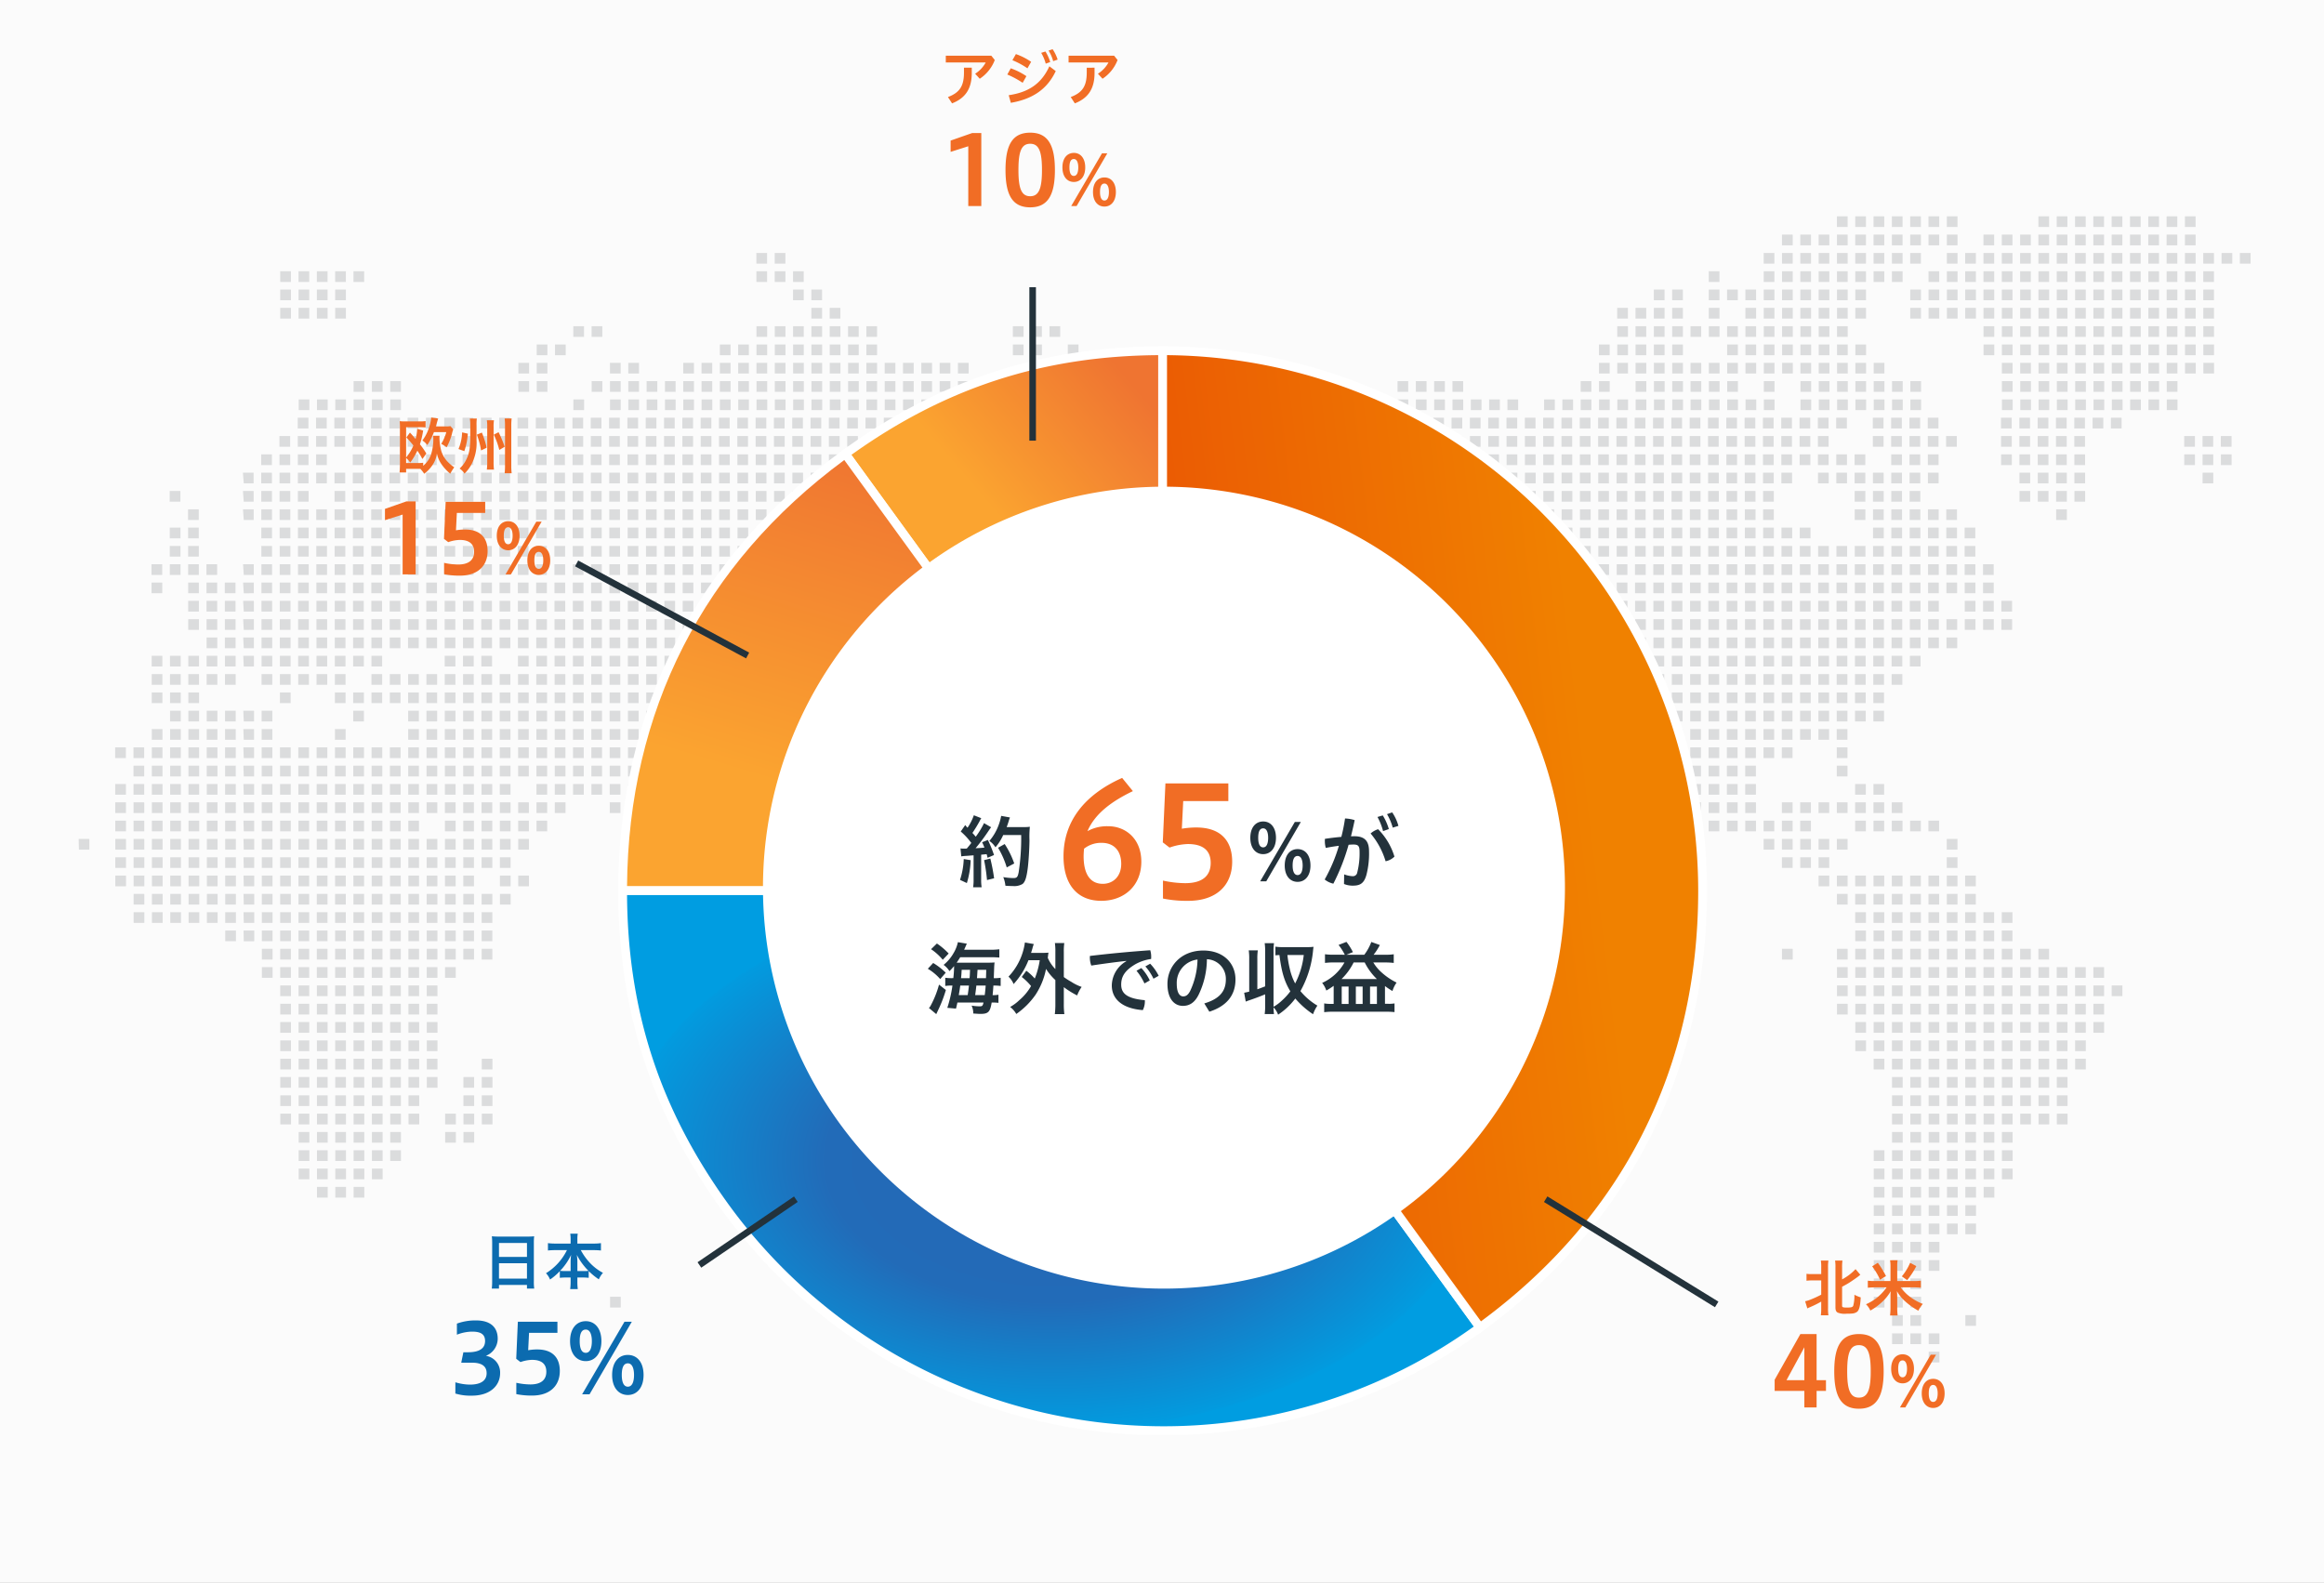
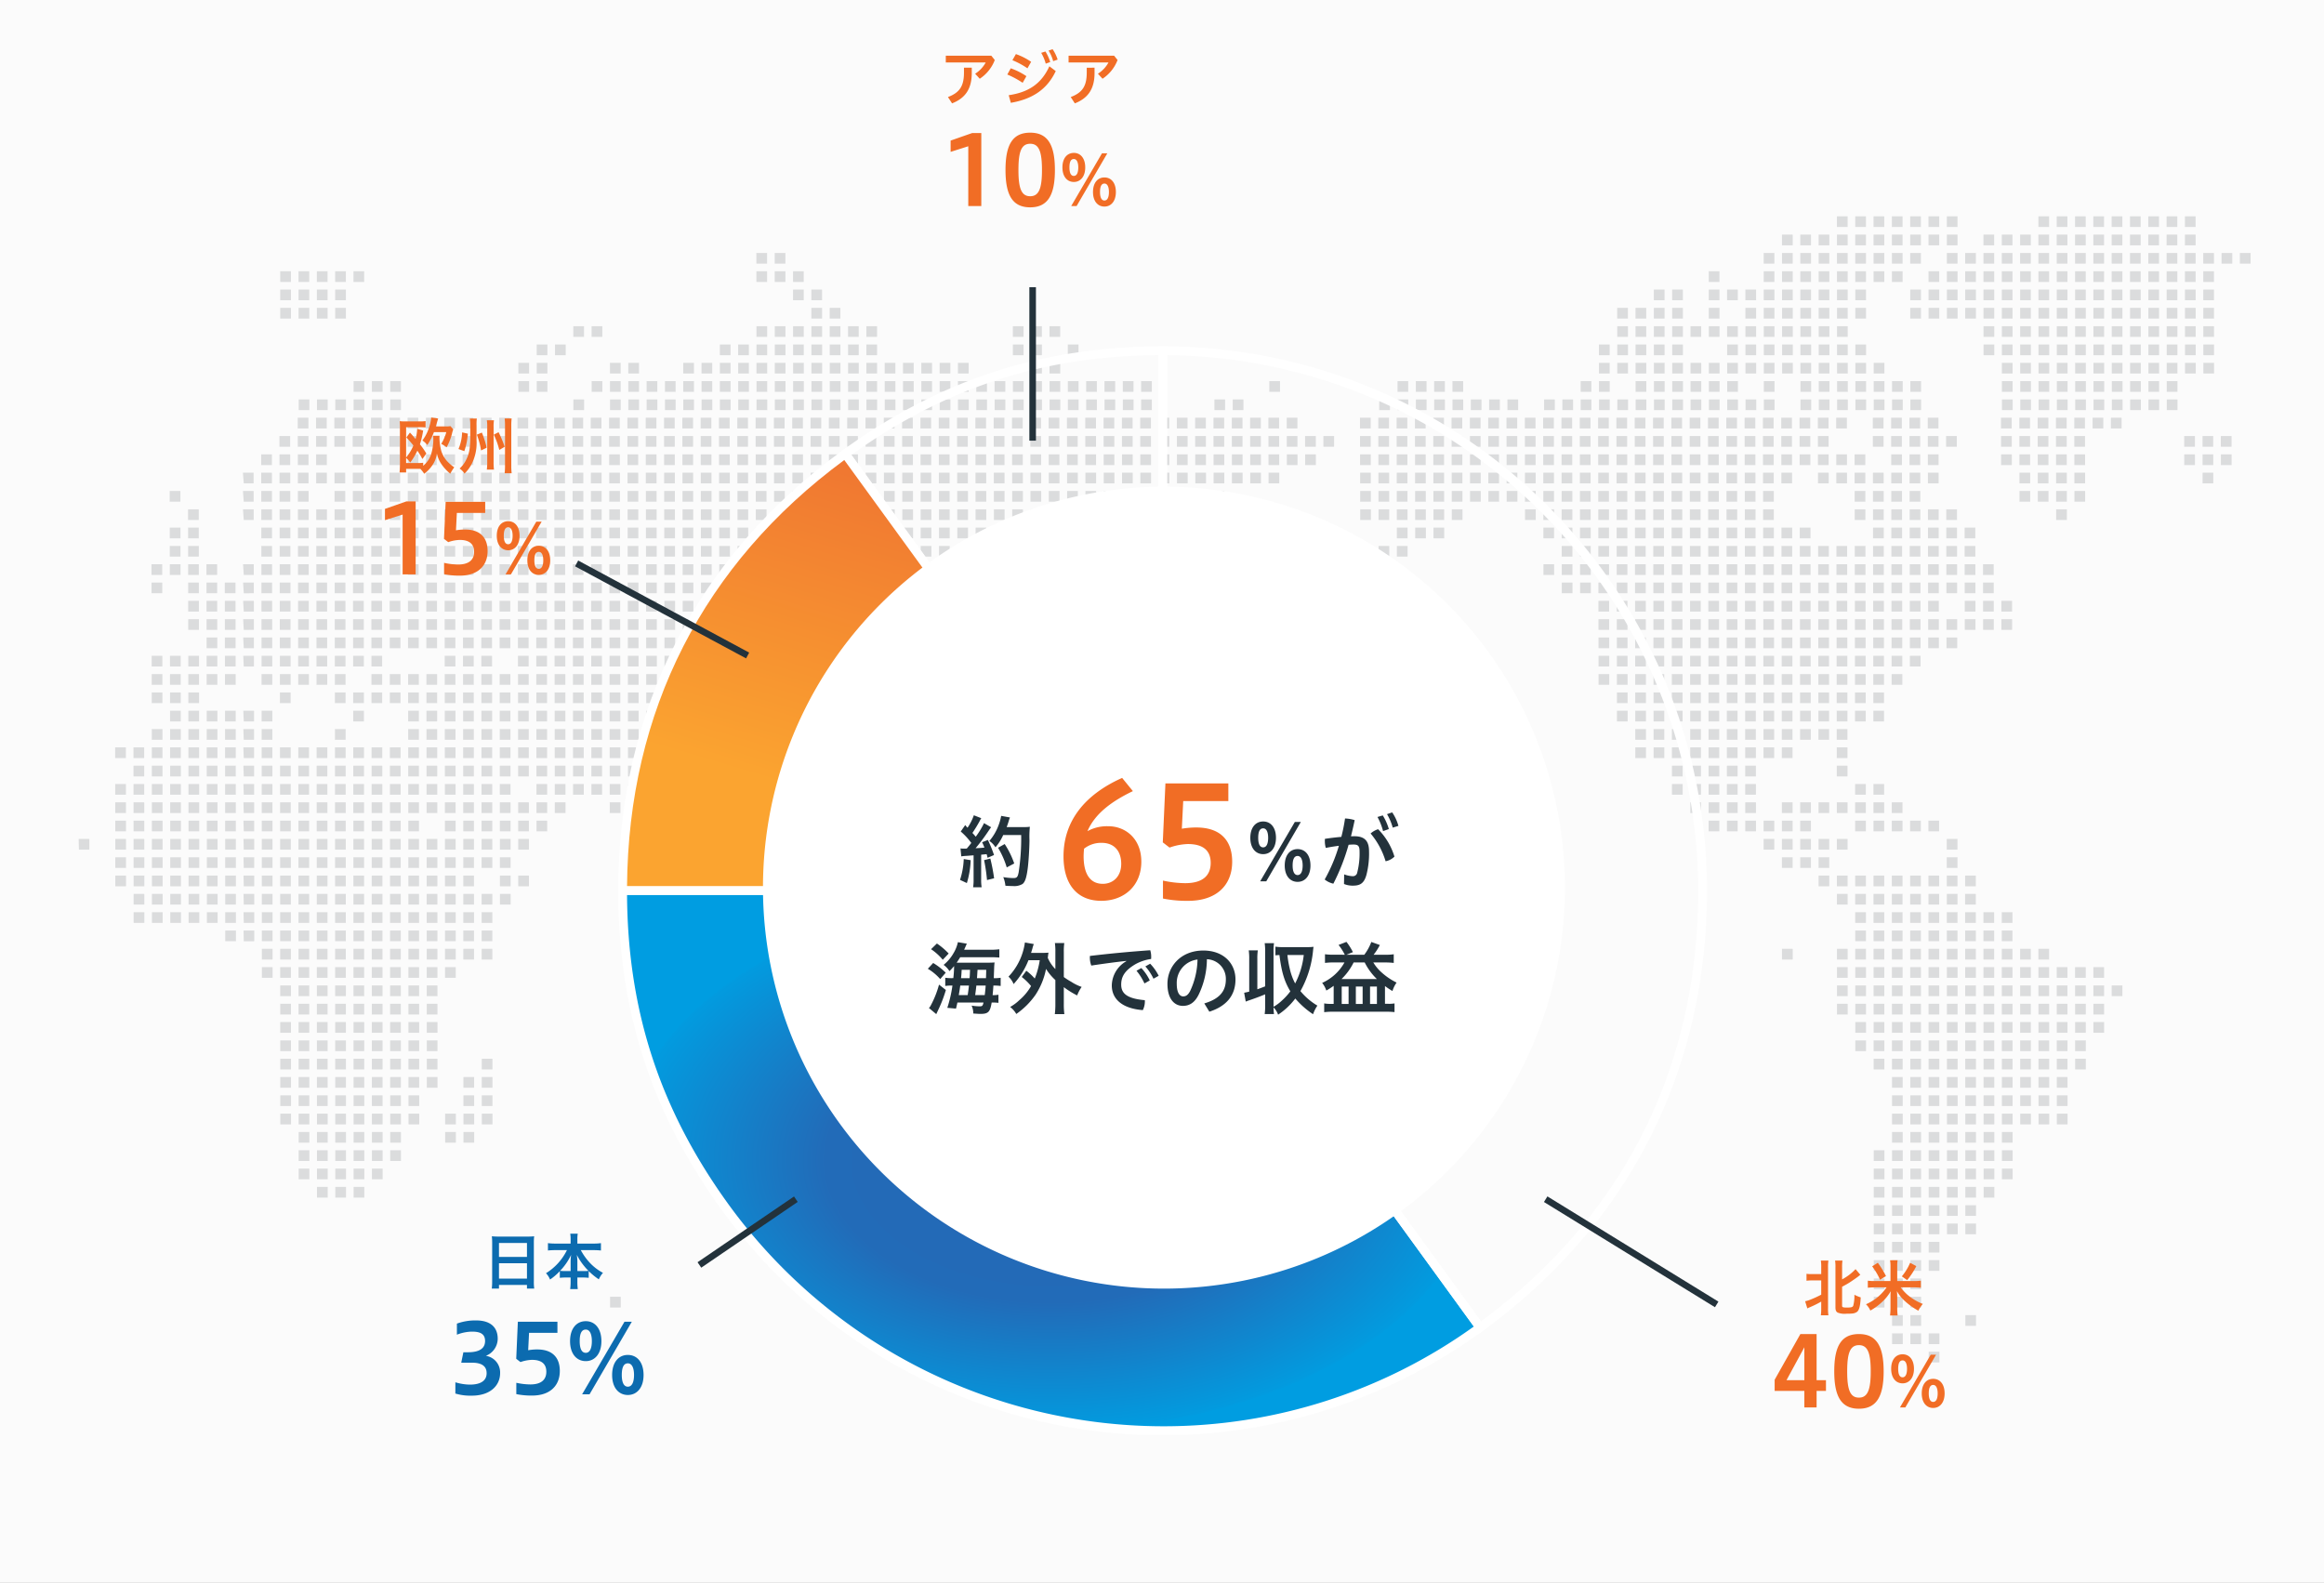
<svg xmlns="http://www.w3.org/2000/svg" width="530" height="361">
  <rect width="100%" height="100%" fill="#808080" stroke="none" />
  <defs>
    <linearGradient id="c" x1=".819" x2=".449" y2=".538" gradientUnits="objectBoundingBox">
      <stop offset="0" stop-color="#ef7431" />
      <stop offset=".679" stop-color="#fba430" />
      <stop offset="1" stop-color="#fba430" />
    </linearGradient>
    <linearGradient id="d" x1=".934" y1=".166" x2=".667" y2=".893" gradientUnits="objectBoundingBox">
      <stop offset="0" stop-color="#ef7431" />
      <stop offset="1" stop-color="#fba430" />
    </linearGradient>
    <linearGradient id="f" x1="-.024" y1=".58" x2=".784" y2=".405" gradientUnits="objectBoundingBox">
      <stop offset="0" stop-color="#ea5504" />
      <stop offset="1" stop-color="#f08100" />
    </linearGradient>
    <clipPath id="b">
      <path fill="none" d="M0 0h248.281v248.29H0z" />
    </clipPath>
    <clipPath id="a">
      <path d="M0 0h530v361H0z" />
    </clipPath>
    <radialGradient id="e" cx=".5" cy=".5" r=".5" gradientUnits="objectBoundingBox">
      <stop offset="0" stop-color="#3a4a9d" />
      <stop offset=".29" stop-color="#2469b6" />
      <stop offset=".525" stop-color="#226bb8" />
      <stop offset="1" stop-color="#029bdf" />
      <stop offset="1" stop-color="#009de1" />
    </radialGradient>
  </defs>
  <g clip-path="url(#a)">
    <path fill="#fbfbfb" d="M0 0h530v361H0z" />
    <path d="M439.85 308.29h2.441v2.441h-2.441zm0-4.177h2.441v2.44h-2.441zm-4.177 0h2.44v2.44h-2.44zm-4.176 0h2.441v2.44h-2.441zm16.707-4.176h2.44v2.44h-2.44zm-12.531 0h2.44v2.44h-2.44zm-4.176 0h2.441v2.44h-2.441zm4.176-4.177h2.44v2.44h-2.44zm-4.176 0h2.441v2.44h-2.441zm-4.177 0h2.441v2.44h-2.441zm-288.195 0h2.441v2.44h-2.441zm296.548-4.177h2.44v2.441h-2.44zm-4.176 0h2.441v2.441h-2.441zm-4.177 0h2.441v2.441h-2.441zm-158.715 0h2.44v2.441h-2.44zm171.245-4.177h2.441v2.44h-2.441zm-4.177 0h2.44v2.44h-2.44zm-4.176 0h2.441v2.44h-2.441zm-4.177 0h2.441v2.44h-2.441zm-154.539 0h2.44v2.44h-2.44zm-4.176 0h2.44v2.44h-2.44zm171.245-4.176h2.441v2.44h-2.441zm-4.177 0h2.44v2.44h-2.44zm-4.176 0h2.441v2.44h-2.441zm-4.177 0h2.441v2.44h-2.441zm-154.539 0h2.44v2.44h-2.44zm-4.176 0h2.44v2.44h-2.44zm-29.238 0h2.44v2.44h-2.44zm208.837-4.177h2.44v2.44h-2.44zm-4.177 0h2.441v2.44h-2.441zm-4.177 0h2.441v2.44h-2.441zm-4.177 0h2.44v2.44h-2.44zm-4.176 0h2.441v2.44h-2.441zm-4.177 0h2.441v2.44h-2.441zm-150.363 0h2.44v2.44h-2.44zm-4.176 0h2.44v2.44h-2.44zm-33.414 0h2.44v2.44h-2.44zm208.837-4.177h2.44v2.441h-2.44zm-4.177 0h2.441v2.441h-2.441zm-4.177 0h2.441v2.441h-2.441zm-4.177 0h2.44v2.441h-2.44zm-4.176 0h2.441v2.441h-2.441zm-4.177 0h2.441v2.441h-2.441zm-150.363 0h2.44v2.441h-2.44zm-33.413 0h2.44v2.441h-2.44zm-4.177 0h2.44v2.441h-2.44zm-4.177 0h2.441v2.441h-2.441zm-4.176 0h2.44v2.441h-2.44zm221.366-4.177h2.441v2.441h-2.441zm-4.176 0h2.44v2.441h-2.44zm-4.177 0h2.441v2.441h-2.441zm-4.177 0h2.441v2.441h-2.441zm-4.177 0h2.44v2.441h-2.44zm-4.176 0h2.441v2.441h-2.441zm-4.177 0h2.441v2.441h-2.441zm-183.776 0h2.44v2.441h-2.44zm-4.177 0h2.44v2.441h-2.44zm-4.177 0h2.441v2.441h-2.441zm-4.176 0h2.44v2.441h-2.44zm-4.177 0h2.44v2.441h-2.44zm-12.53 0h2.44v2.441h-2.44zm-4.177 0h2.44v2.441h-2.44zm-4.177 0h2.44v2.441h-2.44zm-125.302 0h2.441v2.441h-2.441zm-4.177 0h2.441v2.441h-2.441zm-4.176 0h2.44v2.441h-2.44zm384.26-4.176h2.44v2.44h-2.44zm-4.178 0h2.441v2.44h-2.441zm-4.176 0h2.44v2.44h-2.44zm-4.177 0h2.441v2.44h-2.441zm-4.177 0h2.441v2.44h-2.441zm-4.177 0h2.44v2.44h-2.44zm-4.176 0h2.441v2.44h-2.441zm-4.177 0h2.441v2.44h-2.441zm-175.423 0h2.441v2.44h-2.441zm-4.176 0h2.44v2.44h-2.44zm-4.177 0h2.44v2.44h-2.44zm-4.177 0h2.44v2.44h-2.44zm-4.177 0h2.441v2.44h-2.441zm-4.176 0h2.44v2.44h-2.44zm-4.177 0h2.44v2.44h-2.44zm-4.177 0h2.44v2.44h-2.44zm-4.177 0h2.441v2.44h-2.441zm-4.176 0h2.44v2.44h-2.44zm-4.177 0h2.44v2.44h-2.44zm-4.177 0h2.44v2.44h-2.44zm-4.177 0h2.44v2.44h-2.44zm-116.948 0h2.44v2.44h-2.44zm-4.177 0h2.441v2.44h-2.441zm-4.177 0h2.441v2.44h-2.441zm-4.176 0h2.44v2.44h-2.44zm-4.177 0h2.441v2.44h-2.441zm388.437-4.177h2.44v2.441h-2.44zm-4.178 0h2.441v2.441h-2.441zm-4.176 0h2.44v2.441h-2.44zm-4.177 0h2.441v2.441h-2.441zm-4.177 0h2.441v2.441h-2.441zm-4.177 0h2.44v2.441h-2.44zm-4.176 0h2.441v2.441h-2.441zm-4.177 0h2.441v2.441h-2.441zm-175.423 0h2.441v2.441h-2.441zm-4.176 0h2.44v2.441h-2.44zm-4.177 0h2.44v2.441h-2.44zm-4.177 0h2.44v2.441h-2.44zm-4.177 0h2.441v2.441h-2.441zm-4.176 0h2.44v2.441h-2.44zm-4.177 0h2.44v2.441h-2.44zm-4.177 0h2.44v2.441h-2.44zm-4.177 0h2.441v2.441h-2.441zm-4.176 0h2.44v2.441h-2.44zm-4.177 0h2.44v2.441h-2.44zm-4.177 0h2.44v2.441h-2.44zm-4.177 0h2.44v2.441h-2.44zm-112.771 0h2.44v2.441h-2.44zm-4.177 0h2.44v2.441h-2.44zm-4.177 0h2.441v2.441h-2.441zm-4.177 0h2.441v2.441h-2.441zm-4.176 0h2.44v2.441h-2.44zm-4.177 0h2.441v2.441h-2.441zm388.437-4.176h2.44v2.44h-2.44zm-4.178 0h2.441v2.44h-2.441zm-4.176 0h2.44v2.44h-2.44zm-4.177 0h2.441v2.44h-2.441zm-4.177 0h2.441v2.44h-2.441zm-4.177 0h2.44v2.44h-2.44zm-4.176 0h2.441v2.44h-2.441zm-179.6 0h2.441v2.44h-2.441zm-4.176 0h2.44v2.44h-2.44zm-4.177 0h2.44v2.44h-2.44zm-4.177 0h2.44v2.44h-2.44zm-4.177 0h2.441v2.44h-2.441zm-4.176 0h2.44v2.44h-2.44zm-4.177 0h2.44v2.44h-2.44zm-4.177 0h2.44v2.44h-2.44zm-4.177 0h2.441v2.44h-2.441zm-4.176 0h2.44v2.44h-2.44zm-4.177 0h2.44v2.44h-2.44zm-4.177 0h2.44v2.44h-2.44zm-4.177 0h2.44v2.44h-2.44zm-96.065 0h2.44v2.44h-2.44zm-4.176 0h2.44v2.44h-2.44zm-12.53 0h2.44v2.44h-2.44zm-4.177 0h2.44v2.44h-2.44zm-4.177 0h2.441v2.44h-2.441zm-4.177 0h2.441v2.44h-2.441zm-4.176 0h2.44v2.44h-2.44zm-4.177 0h2.441v2.44h-2.441zm400.966-4.177h2.441v2.44h-2.441zm-4.177 0h2.44v2.44h-2.44zm-4.176 0h2.44v2.44h-2.44zm-4.176 0h2.44v2.44h-2.44zm-4.178 0h2.441v2.44h-2.441zm-4.176 0h2.44v2.44h-2.44zm-4.177 0h2.441v2.44h-2.441zm-4.177 0h2.441v2.44h-2.441zm-4.177 0h2.44v2.44h-2.44zm-4.176 0h2.441v2.44h-2.441zm-183.776 0h2.44v2.44h-2.44zm-4.177 0h2.44v2.44h-2.44zm-4.177 0h2.44v2.44h-2.44zm-4.177 0h2.441v2.44h-2.441zm-4.176 0h2.44v2.44h-2.44zm-4.177 0h2.44v2.44h-2.44zm-4.177 0h2.44v2.44h-2.44zm-4.177 0h2.441v2.44h-2.441zm-4.176 0h2.44v2.44h-2.44zm-4.177 0h2.44v2.44h-2.44zm-4.177 0h2.44v2.44h-2.44zm-4.177 0h2.44v2.44h-2.44zm-91.888 0h2.441v2.44h-2.441zm-4.177 0h2.44v2.44h-2.44zm-4.176 0h2.44v2.44h-2.44zm-8.354 0h2.44v2.44h-2.44zm-4.176 0h2.44v2.44h-2.44zm-4.177 0h2.44v2.44h-2.44zm-4.177 0h2.441v2.44h-2.441zm-4.177 0h2.441v2.44h-2.441zm-4.176 0h2.44v2.44h-2.44zm-4.177 0h2.441v2.44h-2.441zm-4.177 0h2.441v2.44h-2.441zm405.143-4.177h2.441v2.44h-2.441zm-4.177 0h2.44v2.44h-2.44zm-4.176 0h2.44v2.44h-2.44zm-4.176 0h2.44v2.44h-2.44zm-4.178 0h2.441v2.44h-2.441zm-4.176 0h2.44v2.44h-2.44zm-4.177 0h2.441v2.44h-2.441zm-4.177 0h2.441v2.44h-2.441zm-4.177 0h2.44v2.44h-2.44zm-4.176 0h2.441v2.44h-2.441zm-162.892 0h2.44v2.44h-2.44zm-25.061 0h2.44v2.44h-2.44zm-4.177 0h2.44v2.44h-2.44zm-4.177 0h2.441v2.44h-2.441zm-4.176 0h2.44v2.44h-2.44zm-4.177 0h2.44v2.44h-2.44zm-4.177 0h2.44v2.44h-2.44zm-4.177 0h2.441v2.44h-2.441zm-4.176 0h2.44v2.44h-2.44zm-4.177 0h2.44v2.44h-2.44zm-4.177 0h2.44v2.44h-2.44zm-96.065 0h2.441v2.44h-2.441zm-4.177 0h2.44v2.44h-2.44zm-12.53 0h2.44v2.44h-2.44zm-4.176 0h2.44v2.44h-2.44zm-4.177 0h2.44v2.44h-2.44zm-4.177 0h2.441v2.44h-2.441zm-4.177 0h2.441v2.44h-2.441zm-4.176 0h2.44v2.44h-2.44zm-4.177 0h2.441v2.44h-2.441zm-4.177 0h2.441v2.44h-2.441zm405.143-4.177h2.441v2.441h-2.441zm-4.177 0h2.44v2.441h-2.44zm-4.176 0h2.44v2.441h-2.44zm-4.176 0h2.44v2.441h-2.44zm-4.178 0h2.441v2.441h-2.441zm-4.176 0h2.44v2.441h-2.44zm-4.177 0h2.441v2.441h-2.441zm-4.177 0h2.441v2.441h-2.441zm-4.177 0h2.44v2.441h-2.44zm-4.176 0h2.441v2.441h-2.441zm-162.892 0h2.44v2.441h-2.44zm-4.178 0h2.44v2.441h-2.44zm-20.883 0h2.44v2.441h-2.44zm-4.177 0h2.44v2.441h-2.44zm-4.177 0h2.441v2.441h-2.441zm-4.176 0h2.44v2.441h-2.44zm-4.177 0h2.44v2.441h-2.44zm-4.177 0h2.44v2.441h-2.44zm-4.177 0h2.441v2.441h-2.441zm-4.176 0h2.44v2.441h-2.44zm-4.177 0h2.44v2.441h-2.44zm-100.242 0h2.441v2.441h-2.441zm-4.177 0h2.44v2.441h-2.44zm-8.353 0h2.44v2.441h-2.44zm-4.177 0h2.44v2.441h-2.44zm-4.176 0h2.44v2.441h-2.44zm-4.177 0h2.44v2.441h-2.44zm-4.177 0h2.441v2.441h-2.441zm-4.177 0h2.441v2.441h-2.441zm-4.176 0h2.44v2.441h-2.44zm-4.177 0h2.441v2.441h-2.441zm-4.177 0h2.441v2.441h-2.441zm409.32-4.176h2.44v2.44h-2.44zm-4.177 0h2.441v2.44h-2.441zm-4.177 0h2.44v2.44h-2.44zm-4.176 0h2.44v2.44h-2.44zm-4.176 0h2.44v2.44h-2.44zm-4.178 0h2.441v2.44h-2.441zm-4.176 0h2.44v2.44h-2.44zm-4.177 0h2.441v2.44h-2.441zm-4.177 0h2.441v2.44h-2.441zm-4.177 0h2.44v2.44h-2.44zm-4.176 0h2.441v2.44h-2.441zm-4.177 0h2.441v2.44h-2.441zm-187.953 0h2.44v2.44h-2.44zm-8.353 0h2.44v2.44h-2.44zm-4.177 0h2.44v2.44h-2.44zm-4.177 0h2.44v2.44h-2.44zm-4.177 0h2.441v2.44h-2.441zm-4.176 0h2.44v2.44h-2.44zm-4.177 0h2.44v2.44h-2.44zm-100.242 0h2.441v2.44h-2.441zm-12.53 0h2.44v2.44h-2.44zm-4.177 0h2.44v2.44h-2.44zm-4.176 0h2.44v2.44h-2.44zm-4.177 0h2.44v2.44h-2.44zm-4.177 0h2.441v2.44h-2.441zm-4.177 0h2.441v2.44h-2.441zm-4.176 0h2.44v2.44h-2.44zm-4.177 0h2.441v2.44h-2.441zm-4.177 0h2.441v2.44h-2.441zm409.32-4.177h2.44v2.44h-2.44zm-4.177 0h2.441v2.44h-2.441zm-4.177 0h2.44v2.44h-2.44zm-4.176 0h2.44v2.44h-2.44zm-4.176 0h2.44v2.44h-2.44zm-4.178 0h2.441v2.44h-2.441zm-4.176 0h2.44v2.44h-2.44zm-4.177 0h2.441v2.44h-2.441zm-4.177 0h2.441v2.44h-2.441zm-4.177 0h2.44v2.44h-2.44zm-4.176 0h2.441v2.44h-2.441zm-4.177 0h2.441v2.44h-2.441zm-4.177 0h2.44v2.44h-2.44zm-183.776 0h2.44v2.44h-2.44zm-12.53 0h2.44v2.44h-2.44zm-4.177 0h2.44v2.44h-2.44zm-125.302 0h2.44v2.44h-2.44zm-4.177 0h2.44v2.44h-2.44zm-4.176 0h2.44v2.44h-2.44zm-4.177 0h2.44v2.44h-2.44zm-4.177 0h2.441v2.44h-2.441zm-4.177 0h2.441v2.44h-2.441zm-4.176 0h2.44v2.44h-2.44zm-4.177 0h2.441v2.44h-2.441zm-4.177 0h2.441v2.44h-2.441zm413.497-4.176h2.44v2.44h-2.44zm-4.177 0h2.44v2.44h-2.44zm-4.177 0h2.441v2.44h-2.441zm-4.177 0h2.44v2.44h-2.44zm-4.176 0h2.44v2.44h-2.44zm-4.176 0h2.44v2.44h-2.44zm-4.178 0h2.441v2.44h-2.441zm-4.176 0h2.44v2.44h-2.44zm-4.177 0h2.441v2.44h-2.441zm-4.177 0h2.441v2.44h-2.441zm-4.177 0h2.44v2.44h-2.44zm-4.176 0h2.441v2.44h-2.441zm-4.177 0h2.441v2.44h-2.441zm-4.177 0h2.44v2.44h-2.44zm-162.892 0h2.44v2.44h-2.44zm-12.53 0h2.44v2.44h-2.44zm-4.177 0h2.44v2.44h-2.44zm-4.177 0h2.44v2.44h-2.44zm-25.06 0h2.44v2.44h-2.44zm-4.177 0h2.44v2.44h-2.44zm-4.177 0h2.44v2.44h-2.44zm-108.595 0h2.44v2.44h-2.44zm-4.177 0h2.44v2.44h-2.44zm-4.176 0h2.44v2.44h-2.44zm-4.177 0h2.44v2.44h-2.44zm-4.177 0h2.441v2.44h-2.441zm-4.177 0h2.441v2.44h-2.441zm-4.176 0h2.44v2.44h-2.44zm-4.177 0h2.441v2.44h-2.441zm-4.177 0h2.441v2.44h-2.441zm413.497-4.178h2.44v2.441h-2.44zm-4.177 0h2.44v2.441h-2.44zm-4.177 0h2.441v2.441h-2.441zm-4.177 0h2.44v2.441h-2.44zm-4.176 0h2.44v2.441h-2.44zm-4.176 0h2.44v2.441h-2.44zm-4.178 0h2.441v2.441h-2.441zm-4.176 0h2.44v2.441h-2.44zm-4.177 0h2.441v2.441h-2.441zm-4.177 0h2.441v2.441h-2.441zm-4.177 0h2.44v2.441h-2.44zm-4.176 0h2.441v2.441h-2.441zm-4.177 0h2.441v2.441h-2.441zm-4.177 0h2.44v2.441h-2.44zm-4.176 0h2.44v2.441h-2.44zm-158.716 0h2.44v2.441h-2.44zm-16.707 0h2.44v2.441h-2.44zm-4.177 0h2.44v2.441h-2.44zm-4.177 0h2.441v2.441h-2.441zm-4.176 0h2.44v2.441h-2.44zm-8.354 0h2.44v2.441h-2.44zm-4.177 0h2.441v2.441h-2.441zm-4.176 0h2.44v2.441h-2.44zm-4.177 0h2.44v2.441h-2.44zm-4.177 0h2.44v2.441h-2.44zm-4.177 0h2.44v2.441h-2.44zm-4.176 0h2.44v2.441h-2.44zm-4.177 0h2.441v2.441h-2.441zm-96.065 0h2.44v2.441h-2.44zm-4.177 0h2.44v2.441h-2.44zm-4.176 0h2.44v2.441h-2.44zm-4.177 0h2.44v2.441h-2.44zm-4.177 0h2.441v2.441h-2.441zm-4.177 0h2.441v2.441h-2.441zm-4.176 0h2.44v2.441h-2.44zm-4.177 0h2.441v2.441h-2.441zm-4.177 0h2.441v2.441h-2.441zm417.673-4.176h2.44v2.44h-2.44zm-4.176 0h2.44v2.44h-2.44zm-4.177 0h2.44v2.44h-2.44zm-4.177 0h2.441v2.44h-2.441zm-4.177 0h2.44v2.44h-2.44zm-4.176 0h2.44v2.44h-2.44zm-4.176 0h2.44v2.44h-2.44zm-4.178 0h2.441v2.44h-2.441zm-4.176 0h2.44v2.44h-2.44zm-4.177 0h2.441v2.44h-2.441zm-4.177 0h2.441v2.44h-2.441zm-4.177 0h2.44v2.44h-2.44zm-4.176 0h2.441v2.44h-2.441zm-4.177 0h2.441v2.44h-2.441zm-4.177 0h2.44v2.44h-2.44zm-4.176 0h2.44v2.44h-2.44zm-162.893 0h2.44v2.44h-2.44zm-4.177 0h2.441v2.44h-2.441zm-4.176 0h2.44v2.44h-2.44zm-4.177 0h2.44v2.44h-2.44zm-4.177 0h2.44v2.44h-2.44zm-4.177 0h2.441v2.44h-2.441zm-4.176 0h2.44v2.44h-2.44zm-4.177 0h2.44v2.44h-2.44zm-16.707 0h2.44v2.44h-2.44zm-4.177 0h2.44v2.44h-2.44zm-16.707 0h2.441v2.44h-2.441zm-4.177 0h2.44v2.44h-2.44zm-87.711 0h2.44v2.44h-2.44zm-4.177 0h2.44v2.44h-2.44zm-4.176 0h2.44v2.44h-2.44zm-4.177 0h2.44v2.44h-2.44zm-4.177 0h2.441v2.44h-2.441zm-4.177 0h2.441v2.44h-2.441zm-4.176 0h2.44v2.44h-2.44zm-4.177 0h2.441v2.44h-2.441zm-4.177 0h2.441v2.44h-2.441zm413.497-4.177h2.44v2.44h-2.44zm-4.177 0h2.44v2.44h-2.44zm-4.177 0h2.441v2.44h-2.441zm-4.177 0h2.44v2.44h-2.44zm-4.176 0h2.44v2.44h-2.44zm-4.176 0h2.44v2.44h-2.44zm-4.178 0h2.441v2.44h-2.441zm-4.176 0h2.44v2.44h-2.44zm-4.177 0h2.441v2.44h-2.441zm-4.177 0h2.441v2.44h-2.441zm-4.177 0h2.44v2.44h-2.44zm-4.176 0h2.441v2.44h-2.441zm-4.177 0h2.441v2.44h-2.441zm-4.177 0h2.44v2.44h-2.44zm-4.176 0h2.44v2.44h-2.44zm-167.07 0h2.441v2.44h-2.441zm-4.176 0h2.44v2.44h-2.44zm-8.354 0h2.44v2.44h-2.44zm-4.177 0h2.441v2.44h-2.441zm-4.176 0h2.44v2.44h-2.44zm-4.177 0h2.44v2.44h-2.44zm-4.177 0h2.44v2.44h-2.44zm-4.177 0h2.441v2.44h-2.441zm-8.353 0h2.44v2.44h-2.44zm-4.177 0h2.44v2.44h-2.44zm-4.177 0h2.44v2.44h-2.44zm-4.176 0h2.44v2.44h-2.44zm-4.177 0h2.441v2.44h-2.441zm-4.177 0h2.441v2.44h-2.441zm-4.177 0h2.44v2.44h-2.44zm-4.176 0h2.44v2.44h-2.44zm-79.358 0h2.44v2.44h-2.44zm-4.177 0h2.44v2.44h-2.44zm-4.177 0h2.44v2.44h-2.44zm-4.176 0h2.44v2.44h-2.44zm-4.177 0h2.44v2.44h-2.44zm-4.177 0h2.441v2.44h-2.441zm-4.177 0h2.441v2.44h-2.441zm-4.176 0h2.44v2.44h-2.44zm-4.177 0h2.441v2.44h-2.441zm-4.177 0h2.441v2.44h-2.441zm-4.177 0h2.44v2.44h-2.44zm405.143-4.177h2.44v2.441h-2.44zm-4.176 0h2.44v2.441h-2.44zm-4.176 0h2.44v2.441h-2.44zm-4.178 0h2.441v2.441h-2.441zm-4.176 0h2.44v2.441h-2.44zm-4.177 0h2.441v2.441h-2.441zm-4.177 0h2.441v2.441h-2.441zm-4.177 0h2.44v2.441h-2.44zm-4.176 0h2.441v2.441h-2.441zm-4.177 0h2.441v2.441h-2.441zm-4.177 0h2.44v2.441h-2.44zm-4.176 0h2.44v2.441h-2.44zm-12.531 0h2.441v2.441h-2.441zm-187.953 0h2.441v2.441h-2.441zm-4.176 0h2.44v2.441h-2.44zm-4.177 0h2.44v2.441h-2.44zm-4.177 0h2.44v2.441h-2.44zm-4.177 0h2.44v2.441h-2.44zm-4.176 0h2.44v2.441h-2.44zm-4.177 0h2.441v2.441h-2.441zm-8.354 0h2.44v2.441h-2.44zm-4.176 0h2.44v2.441h-2.44zm-4.177 0h2.44v2.441h-2.44zm-66.828 0h2.441v2.441h-2.441zm-4.177 0h2.44v2.441h-2.44zm-4.176 0h2.44v2.441h-2.44zm-4.177 0h2.44v2.441h-2.44zm-4.177 0h2.44v2.441h-2.44zm-4.176 0h2.44v2.441h-2.44zm-4.177 0h2.44v2.441h-2.44zm-4.177 0h2.441v2.441h-2.441zm-4.177 0h2.441v2.441h-2.441zm-4.176 0h2.44v2.441h-2.44zm-4.177 0h2.441v2.441h-2.441zm-4.177 0h2.441v2.441h-2.441zm-4.177 0h2.44v2.441h-2.44zm396.791-4.177h2.44v2.441h-2.44zm-4.178 0h2.441v2.441h-2.441zm-4.176 0h2.44v2.441h-2.44zm-4.177 0h2.441v2.441h-2.441zm-4.177 0h2.441v2.441h-2.441zm-4.177 0h2.44v2.441h-2.44zm-4.176 0h2.441v2.441h-2.441zm-4.177 0h2.441v2.441h-2.441zm-4.177 0h2.44v2.441h-2.44zm-217.19 0h2.44v2.441h-2.44zm-4.177 0h2.44v2.441h-2.44zm-16.707 0h2.44v2.441h-2.44zm-4.176 0h2.44v2.441h-2.44zm-4.177 0h2.44v2.441h-2.44zm-66.828 0h2.441v2.441h-2.441zm-4.177 0h2.44v2.441h-2.44zm-4.176 0h2.44v2.441h-2.44zm-4.177 0h2.44v2.441h-2.44zm-4.177 0h2.44v2.441h-2.44zm-4.176 0h2.44v2.441h-2.44zm-4.177 0h2.44v2.441h-2.44zm-4.177 0h2.441v2.441h-2.441zm-4.177 0h2.441v2.441h-2.441zm-4.176 0h2.44v2.441h-2.44zm-4.177 0h2.441v2.441h-2.441zm-4.177 0h2.441v2.441h-2.441zm-4.177 0h2.44v2.441h-2.44zm-4.177 0h2.441v2.441H55.59zm-4.176 0h2.44v2.441h-2.44zm405.144-4.176h2.44v2.44h-2.44zm-4.178 0h2.441v2.44h-2.441zm-4.176 0h2.44v2.44h-2.44zm-4.177 0h2.441v2.44h-2.441zm-4.177 0h2.441v2.44h-2.441zm-4.177 0h2.44v2.44h-2.44zm-4.176 0h2.441v2.44h-2.441zm-4.177 0h2.441v2.44h-2.441zm-4.177 0h2.44v2.44h-2.44zm-208.836 0h2.44v2.44h-2.44zm-4.177 0h2.44v2.44h-2.44zm-4.177 0h2.44v2.44h-2.44zm-4.177 0h2.44v2.44h-2.44zm-16.707 0h2.44v2.44h-2.44zm-4.176 0h2.44v2.44h-2.44zm-4.177 0h2.44v2.44h-2.44zm-4.177 0h2.441v2.44h-2.441zm-16.707 0h2.441v2.44h-2.441zm-45.944 0h2.441v2.44h-2.441zm-4.177 0h2.44v2.44h-2.44zm-4.176 0h2.44v2.44h-2.44zm-4.177 0h2.44v2.44h-2.44zm-4.177 0h2.44v2.44h-2.44zm-4.176 0h2.44v2.44h-2.44zm-4.177 0h2.44v2.44h-2.44zm-4.177 0h2.441v2.44h-2.441zm-4.177 0h2.441v2.44h-2.441zm-4.176 0h2.44v2.44h-2.44zm-4.177 0h2.441v2.44h-2.441zm-4.177 0h2.441v2.44h-2.441zm-4.177 0h2.44v2.44h-2.44zm-4.177 0h2.441v2.44H55.59zm-4.176 0h2.44v2.44h-2.44zm-4.177 0h2.441v2.44h-2.441zm-4.176 0h2.44v2.44h-2.44zm-4.177 0h2.44v2.44h-2.44zm-4.177 0h2.44v2.44h-2.44zm-4.177 0h2.44v2.44h-2.44zm417.674-4.177h2.44v2.44h-2.44zm-4.177 0h2.441v2.44h-2.441zm-4.177 0h2.441v2.44h-2.441zm-4.177 0h2.44v2.44h-2.44zm-4.176 0h2.441v2.44h-2.441zm-4.177 0h2.441v2.44h-2.441zm-4.177 0h2.44v2.44h-2.44zm-4.176 0h2.44v2.44h-2.44zm-204.66 0h2.44v2.44h-2.44zm-4.177 0h2.44v2.44h-2.44zm-4.177 0h2.44v2.44h-2.44zm-16.707 0h2.441v2.44h-2.441zm-8.353 0h2.44v2.44h-2.44zm-4.177 0h2.44v2.44h-2.44zm-20.884 0h2.441v2.44h-2.441zm-4.177 0h2.44v2.44h-2.44zm-37.59 0h2.44v2.44h-2.44zm-4.177 0h2.441v2.44h-2.441zm-4.177 0h2.44v2.44h-2.44zm-4.176 0h2.44v2.44h-2.44zm-4.177 0h2.44v2.44h-2.44zm-4.177 0h2.44v2.44h-2.44zm-4.176 0h2.44v2.44h-2.44zm-4.177 0h2.44v2.44h-2.44zm-4.177 0h2.441v2.44h-2.441zm-4.177 0h2.441v2.44h-2.441zm-4.176 0h2.44v2.44h-2.44zm-4.177 0h2.441v2.44h-2.441zm-4.177 0h2.441v2.44h-2.441zm-4.177 0h2.44v2.44h-2.44zm-4.177 0h2.441v2.44H55.59zm-4.176 0h2.44v2.44h-2.44zm-4.177 0h2.441v2.44h-2.441zm-4.176 0h2.44v2.44h-2.44zm-4.177 0h2.44v2.44h-2.44zm-4.177 0h2.44v2.44h-2.44zm-4.177 0h2.44v2.44h-2.44zm417.674-4.177h2.44v2.44h-2.44zm-4.177 0h2.441v2.44h-2.441zm-4.177 0h2.441v2.44h-2.441zm-4.177 0h2.44v2.44h-2.44zm-4.176 0h2.441v2.44h-2.441zm-4.177 0h2.441v2.44h-2.441zm-4.177 0h2.44v2.44h-2.44zm-4.176 0h2.44v2.44h-2.44zm-4.177 0h2.44v2.44h-2.44zm-200.483 0h2.44v2.44h-2.44zm-4.177 0h2.44v2.44h-2.44zm-4.177 0h2.44v2.44h-2.44zm-16.707 0h2.441v2.44h-2.441zm-4.177 0h2.44v2.44h-2.44zm-4.176 0h2.44v2.44h-2.44zm-4.177 0h2.44v2.44h-2.44zm-25.061 0h2.44v2.44h-2.44zm-4.176 0h2.44v2.44h-2.44zm-29.237 0h2.44v2.44h-2.44zm-4.177 0h2.44v2.44h-2.44zm-8.354 0h2.44v2.44h-2.44zm-4.176 0h2.44v2.44h-2.44zm-4.177 0h2.44v2.44h-2.44zm-4.177 0h2.44v2.44h-2.44zm-4.176 0h2.44v2.44h-2.44zm-4.177 0h2.44v2.44h-2.44zm-4.177 0h2.441v2.44h-2.441zm-4.177 0h2.441v2.44h-2.441zm-4.176 0h2.44v2.44h-2.44zm-4.177 0h2.441v2.44h-2.441zm-4.177 0h2.441v2.44h-2.441zm-4.177 0h2.44v2.44h-2.44zm-4.177 0h2.441v2.44H55.59zm-4.176 0h2.44v2.44h-2.44zm-4.177 0h2.441v2.44h-2.441zm-4.176 0h2.44v2.44h-2.44zm-4.177 0h2.44v2.44h-2.44zm-4.177 0h2.44v2.44h-2.44zm-4.177 0h2.44v2.44h-2.44zm-4.176 0h2.44v2.44h-2.44zm417.673-4.177h2.441v2.44h-2.441zm-29.237 0h2.44v2.44h-2.44zm-4.177 0h2.44v2.44h-2.44zm-4.177 0h2.441v2.44h-2.441zm-192.129 0h2.44v2.44h-2.44zm-4.177 0h2.44v2.44h-2.44zm-4.177 0h2.44v2.44h-2.44zm-16.707 0h2.441v2.44h-2.441zm-4.177 0h2.44v2.44h-2.44zm-4.176 0h2.44v2.44h-2.44zm-4.177 0h2.44v2.44h-2.44zm-25.061 0h2.44v2.44h-2.44zm-4.176 0h2.44v2.44h-2.44zm-33.414 0h2.44v2.44h-2.44zm-4.177 0h2.441v2.44h-2.441zm-4.177 0h2.44v2.44h-2.44zm-4.176 0h2.44v2.44h-2.44zm-4.177 0h2.44v2.44h-2.44zm-4.177 0h2.44v2.44h-2.44zm-4.176 0h2.44v2.44h-2.44zm-4.177 0h2.44v2.44h-2.44zm-4.177 0h2.441v2.44h-2.441zm-4.177 0h2.441v2.44h-2.441zm-4.176 0h2.44v2.44h-2.44zm-4.177 0h2.441v2.44h-2.441zm-4.177 0h2.441v2.44h-2.441zm-4.177 0h2.44v2.44h-2.44zm-4.177 0h2.441v2.44H55.59zm-4.176 0h2.44v2.44h-2.44zm-4.177 0h2.441v2.44h-2.441zm-4.176 0h2.44v2.44h-2.44zm-4.177 0h2.44v2.44h-2.44zm-4.177 0h2.44v2.44h-2.44zm-4.177 0h2.44v2.44h-2.44zm-4.176 0h2.44v2.44h-2.44zm417.673-4.176h2.441v2.44h-2.441zm-25.06 0h2.44v2.44h-2.44zm-4.177 0h2.44v2.44h-2.44zm-4.177 0h2.44v2.44h-2.44zm-4.177 0h2.441v2.44h-2.441zm-4.176 0h2.44v2.44h-2.44zm-192.13 0h2.44v2.44h-2.44zm-4.177 0h2.44v2.44h-2.44zm-16.707 0h2.441v2.44h-2.441zm-4.177 0h2.44v2.44h-2.44zm-4.176 0h2.44v2.44h-2.44zm-4.177 0h2.44v2.44h-2.44zm-4.177 0h2.441v2.44h-2.441zm-16.707 0h2.441v2.44h-2.441zm-4.177 0h2.44v2.44h-2.44zm-4.176 0h2.44v2.44h-2.44zm-29.237 0h2.44v2.44h-2.44zm-4.177 0h2.44v2.44h-2.44zm-4.177 0h2.441v2.44h-2.441zm-4.177 0h2.44v2.44h-2.44zm-4.176 0h2.44v2.44h-2.44zm-4.177 0h2.44v2.44h-2.44zm-4.177 0h2.44v2.44h-2.44zm-4.176 0h2.44v2.44h-2.44zm-4.177 0h2.44v2.44h-2.44zm-4.177 0h2.441v2.44h-2.441zm-4.177 0h2.441v2.44h-2.441zm-4.176 0h2.44v2.44h-2.44zm-4.177 0h2.441v2.44h-2.441zm-4.177 0h2.441v2.44h-2.441zm-4.177 0h2.44v2.44h-2.44zm-4.177 0h2.441v2.44H55.59zm-4.176 0h2.44v2.44h-2.44zm-4.177 0h2.441v2.44h-2.441zm-4.176 0h2.44v2.44h-2.44zm-4.177 0h2.44v2.44h-2.44zm-4.177 0h2.44v2.44h-2.44zm-4.177 0h2.44v2.44h-2.44zm-4.176 0h2.44v2.44h-2.44zm-8.354 0h2.44v2.44H18zm421.85-4.177h2.441v2.44h-2.441zm-4.177 0h2.44v2.44h-2.44zm-4.176 0h2.441v2.44h-2.441zm-4.177 0h2.441v2.44h-2.441zm-4.177 0h2.44v2.44h-2.44zm-12.53 0h2.44v2.44h-2.44zm-4.177 0h2.441v2.44h-2.441zm-4.176 0h2.44v2.44h-2.44zm-4.177 0h2.44v2.44h-2.44zm-4.177 0h2.44v2.44h-2.44zm-4.177 0h2.441v2.44h-2.441zm-66.827 0h2.44v2.44h-2.44zm-125.302 0h2.44v2.44h-2.44zm-4.177 0h2.441v2.44h-2.441zm-4.177 0h2.441v2.44h-2.441zm-4.177 0h2.44v2.44h-2.44zm-4.176 0h2.44v2.44h-2.44zm-4.177 0h2.44v2.44h-2.44zm-4.177 0h2.441v2.44h-2.441zm-12.53 0h2.44v2.44h-2.44zm-4.177 0h2.441v2.44h-2.441zm-4.177 0h2.44v2.44h-2.44zm-4.176 0h2.44v2.44h-2.44zm-25.061 0h2.44v2.44h-2.44zm-4.176 0h2.44v2.44h-2.44zm-4.177 0h2.44v2.44h-2.44zm-4.177 0h2.441v2.44h-2.441zm-4.177 0h2.44v2.44h-2.44zm-4.176 0h2.44v2.44h-2.44zm-8.354 0h2.44v2.44h-2.44zm-4.176 0h2.44v2.44h-2.44zm-4.177 0h2.44v2.44h-2.44zm-4.177 0h2.441v2.44h-2.441zm-4.177 0h2.441v2.44h-2.441zm-4.176 0h2.44v2.44h-2.44zm-4.177 0h2.441v2.44h-2.441zm-4.177 0h2.441v2.44h-2.441zm-4.177 0h2.44v2.44h-2.44zm-4.177 0h2.441v2.44H55.59zm-4.176 0h2.44v2.44h-2.44zm-4.177 0h2.441v2.44h-2.441zm-4.176 0h2.44v2.44h-2.44zm-4.177 0h2.44v2.44h-2.44zm-4.177 0h2.44v2.44h-2.44zm-4.177 0h2.44v2.44h-2.44zm-4.176 0h2.44v2.44h-2.44zm405.143-4.177h2.441v2.44h-2.441zm-4.177 0h2.441v2.44h-2.441zm-4.177 0h2.44v2.44h-2.44zm-4.176 0h2.44v2.44h-2.44zm-4.177 0h2.44v2.44h-2.44zm-4.177 0h2.44v2.44h-2.44zm-4.177 0h2.441v2.44h-2.441zm-8.353 0h2.44v2.44h-2.44zm-4.177 0h2.44v2.44h-2.44zm-4.177 0h2.441v2.44h-2.441zm-4.176 0h2.44v2.44h-2.44zm-62.651 0h2.44v2.44h-2.44zm-4.177 0h2.44v2.44h-2.44zm-108.595 0h2.44v2.44h-2.44zm-8.354 0h2.44v2.44h-2.44zm-4.176 0h2.44v2.44h-2.44zm-4.177 0h2.441v2.44h-2.441zm-4.177 0h2.441v2.44h-2.441zm-4.177 0h2.44v2.44h-2.44zm-4.176 0h2.44v2.44h-2.44zm-4.177 0h2.44v2.44h-2.44zm-4.177 0h2.441v2.44h-2.441zm-4.177 0h2.44v2.44h-2.44zm-4.176 0h2.44v2.44h-2.44zm-4.177 0h2.44v2.44h-2.44zm-4.177 0h2.441v2.44h-2.441zm-4.177 0h2.44v2.44h-2.44zm-4.176 0h2.44v2.44h-2.44zm-4.176 0h2.44v2.44h-2.44zm-4.178 0h2.441v2.44h-2.441zm-12.53 0h2.441v2.44h-2.441zm-4.177 0h2.44v2.44h-2.44zm-4.176 0h2.44v2.44h-2.44zm-4.177 0h2.44v2.44h-2.44zm-4.177 0h2.441v2.44h-2.441zm-4.177 0h2.44v2.44h-2.44zm-4.176 0h2.44v2.44h-2.44zm-4.177 0h2.44v2.44h-2.44zm-4.177 0h2.44v2.44h-2.44zm-4.176 0h2.44v2.44h-2.44zm-4.177 0h2.44v2.44h-2.44zm-4.177 0h2.441v2.44h-2.441zm-4.177 0h2.441v2.44h-2.441zm-4.176 0h2.44v2.44h-2.44zm-4.177 0h2.441v2.44h-2.441zm-4.177 0h2.441v2.44h-2.441zm-4.177 0h2.44v2.44h-2.44zm-4.177 0h2.441v2.44H55.59zm-4.176 0h2.44v2.44h-2.44zm-4.177 0h2.441v2.44h-2.441zm-4.176 0h2.44v2.44h-2.44zm-4.177 0h2.44v2.44h-2.44zm-4.177 0h2.44v2.44h-2.44zm-4.177 0h2.44v2.44h-2.44zm-4.176 0h2.44v2.44h-2.44zm400.966-4.176h2.441v2.44h-2.441zm-4.177 0h2.44v2.44h-2.44zm-25.06 0h2.44v2.44h-2.44zm-4.177 0h2.44v2.44h-2.44zm-4.177 0h2.441v2.44h-2.441zm-4.176 0h2.44v2.44h-2.44zm-4.177 0h2.441v2.44h-2.441zm-171.246 0h2.44v2.44h-2.44zm-4.177 0h2.44v2.44h-2.44zm-4.177 0h2.44v2.44h-2.44zm-4.176 0h2.44v2.44h-2.44zm-4.177 0h2.441v2.44h-2.441zm-4.177 0h2.441v2.44h-2.441zm-4.177 0h2.44v2.44h-2.44zm-4.176 0h2.44v2.44h-2.44zm-4.177 0h2.44v2.44h-2.44zm-4.177 0h2.441v2.44h-2.441zm-4.177 0h2.44v2.44h-2.44zm-4.176 0h2.44v2.44h-2.44zm-4.177 0h2.44v2.44h-2.44zm-4.177 0h2.441v2.44h-2.441zm-4.177 0h2.44v2.44h-2.44zm-4.176 0h2.44v2.44h-2.44zm-4.176 0h2.44v2.44h-2.44zm-4.178 0h2.441v2.44h-2.441zm-4.176 0h2.44v2.44h-2.44zm-4.177 0h2.441v2.44h-2.441zm-4.177 0h2.441v2.44h-2.441zm-4.177 0h2.44v2.44h-2.44zm-8.353 0h2.44v2.44h-2.44zm-4.177 0h2.441v2.44h-2.441zm-4.177 0h2.44v2.44h-2.44zm-4.176 0h2.44v2.44h-2.44zm-4.177 0h2.44v2.44h-2.44zm-4.177 0h2.44v2.44h-2.44zm-4.176 0h2.44v2.44h-2.44zm-4.177 0h2.44v2.44h-2.44zm-4.177 0h2.441v2.44h-2.441zm-4.177 0h2.441v2.44h-2.441zm-4.176 0h2.44v2.44h-2.44zm-4.177 0h2.441v2.44h-2.441zm-4.177 0h2.441v2.44h-2.441zm-4.177 0h2.44v2.44h-2.44zm-4.177 0h2.441v2.44H55.59zm-4.176 0h2.44v2.44h-2.44zm-4.177 0h2.441v2.44h-2.441zm-4.176 0h2.44v2.44h-2.44zm-4.177 0h2.44v2.44h-2.44zm-4.177 0h2.44v2.44h-2.44zm-4.177 0h2.44v2.44h-2.44zm-4.176 0h2.44v2.44h-2.44zm392.613-4.177h2.44v2.44h-2.44zm-20.884 0h2.44v2.44h-2.44zm-4.177 0h2.44v2.44h-2.44zm-4.177 0h2.441v2.44h-2.441zm-4.176 0h2.44v2.44h-2.44zm-4.177 0h2.441v2.44h-2.441zm-175.423 0h2.44v2.44h-2.44zm-4.177 0h2.44v2.44h-2.44zm-4.176 0h2.44v2.44h-2.44zm-4.177 0h2.441v2.44h-2.441zm-4.177 0h2.441v2.44h-2.441zm-4.177 0h2.44v2.44h-2.44zm-4.176 0h2.44v2.44h-2.44zm-4.177 0h2.44v2.44h-2.44zm-4.177 0h2.441v2.44h-2.441zm-4.177 0h2.44v2.44h-2.44zm-4.176 0h2.44v2.44h-2.44zm-4.177 0h2.44v2.44h-2.44zm-4.177 0h2.441v2.44h-2.441zm-4.177 0h2.44v2.44h-2.44zm-4.176 0h2.44v2.44h-2.44zm-4.176 0h2.44v2.44h-2.44zm-4.178 0h2.441v2.44h-2.441zm-4.176 0h2.44v2.44h-2.44zm-4.177 0h2.441v2.44h-2.441zm-4.177 0h2.441v2.44h-2.441zm-4.177 0h2.44v2.44h-2.44zm-4.176 0h2.44v2.44h-2.44zm-4.177 0h2.44v2.44h-2.44zm-4.177 0h2.441v2.44h-2.441zm-4.177 0h2.44v2.44h-2.44zm-4.176 0h2.44v2.44h-2.44zm-4.177 0h2.44v2.44h-2.44zm-4.177 0h2.44v2.44h-2.44zm-4.176 0h2.44v2.44h-2.44zm-4.177 0h2.44v2.44h-2.44zm-4.177 0h2.441v2.44h-2.441zm-4.177 0h2.441v2.44h-2.441zm-4.176 0h2.44v2.44h-2.44zm-4.177 0h2.441v2.44h-2.441zm-4.177 0h2.441v2.44h-2.441zm-4.177 0h2.44v2.44h-2.44zm-4.177 0h2.441v2.44H55.59zm-4.176 0h2.44v2.44h-2.44zm-4.177 0h2.441v2.44h-2.441zm-4.176 0h2.44v2.44h-2.44zm-4.177 0h2.44v2.44h-2.44zm-4.177 0h2.44v2.44h-2.44zm-4.177 0h2.44v2.44h-2.44zm388.437-4.177h2.44v2.44h-2.44zm-12.531 0h2.441v2.44h-2.441zm-4.176 0h2.44v2.44h-2.44zm-4.177 0h2.44v2.44h-2.44zm-4.177 0h2.44v2.44h-2.44zm-4.177 0h2.441v2.44h-2.441zm-4.176 0h2.44v2.44h-2.44zm-4.177 0h2.441v2.44h-2.441zm-4.177 0h2.441v2.44h-2.441zm-4.177 0h2.44v2.44h-2.44zm-150.362 0h2.44v2.44h-2.44zm-12.53 0h2.44v2.44h-2.44zm-4.177 0h2.44v2.44h-2.44zm-4.177 0h2.44v2.44h-2.44zm-4.176 0h2.44v2.44h-2.44zm-4.177 0h2.441v2.44h-2.441zm-4.177 0h2.441v2.44h-2.441zm-4.177 0h2.44v2.44h-2.44zm-4.176 0h2.44v2.44h-2.44zm-4.177 0h2.44v2.44h-2.44zm-4.177 0h2.441v2.44h-2.441zm-4.177 0h2.44v2.44h-2.44zm-4.176 0h2.44v2.44h-2.44zm-4.177 0h2.44v2.44h-2.44zm-4.177 0h2.441v2.44h-2.441zm-4.177 0h2.44v2.44h-2.44zm-4.176 0h2.44v2.44h-2.44zm-4.176 0h2.44v2.44h-2.44zm-4.178 0h2.441v2.44h-2.441zm-4.176 0h2.44v2.44h-2.44zm-4.177 0h2.441v2.44h-2.441zm-4.177 0h2.441v2.44h-2.441zm-4.177 0h2.44v2.44h-2.44zm-4.176 0h2.44v2.44h-2.44zm-4.177 0h2.44v2.44h-2.44zm-4.177 0h2.441v2.44h-2.441zm-4.177 0h2.44v2.44h-2.44zm-4.176 0h2.44v2.44h-2.44zm-4.177 0h2.44v2.44h-2.44zm-4.177 0h2.44v2.44h-2.44zm-4.176 0h2.44v2.44h-2.44zm-4.177 0h2.44v2.44h-2.44zm-4.177 0h2.441v2.44h-2.441zm-4.177 0h2.441v2.44h-2.441zm-4.176 0h2.44v2.44h-2.44zm-4.177 0h2.441v2.44h-2.441zm-4.177 0h2.441v2.44h-2.441zm-4.177 0h2.44v2.44h-2.44zm-4.177 0h2.441v2.44H55.59zm-4.176 0h2.44v2.44h-2.44zm-4.177 0h2.441v2.44h-2.441zm-4.176 0h2.44v2.44h-2.44zm-4.177 0h2.44v2.44h-2.44zm-4.177 0h2.44v2.44h-2.44zm-4.177 0h2.44v2.44h-2.44zm-4.176 0h2.44v2.44h-2.44zm392.613-4.176h2.44v2.44h-2.44zm-4.177 0h2.44v2.44h-2.44zm-4.177 0h2.44v2.44h-2.44zm-4.177 0h2.441v2.44h-2.441zm-4.176 0h2.44v2.44h-2.44zm-4.177 0h2.44v2.44h-2.44zm-4.177 0h2.44v2.44h-2.44zm-4.177 0h2.441v2.44h-2.441zm-4.176 0h2.44v2.44h-2.44zm-4.177 0h2.441v2.44h-2.441zm-4.177 0h2.441v2.44h-2.441zm-4.177 0h2.44v2.44h-2.44zm-146.185 0h2.44v2.44h-2.44zm-4.177 0h2.44v2.44h-2.44zm-16.707 0h2.44v2.44h-2.44zm-4.177 0h2.44v2.44h-2.44zm-4.176 0h2.44v2.44h-2.44zm-4.177 0h2.441v2.44h-2.441zm-4.177 0h2.441v2.44h-2.441zm-4.177 0h2.44v2.44h-2.44zm-4.176 0h2.44v2.44h-2.44zm-4.177 0h2.44v2.44h-2.44zm-4.177 0h2.441v2.44h-2.441zm-4.177 0h2.44v2.44h-2.44zm-4.176 0h2.44v2.44h-2.44zm-4.177 0h2.44v2.44h-2.44zm-4.177 0h2.441v2.44h-2.441zm-4.177 0h2.44v2.44h-2.44zm-4.176 0h2.44v2.44h-2.44zm-4.176 0h2.44v2.44h-2.44zm-4.178 0h2.441v2.44h-2.441zm-4.176 0h2.44v2.44h-2.44zm-4.177 0h2.441v2.44h-2.441zm-4.177 0h2.441v2.44h-2.441zm-4.177 0h2.44v2.44h-2.44zm-4.176 0h2.44v2.44h-2.44zm-4.177 0h2.44v2.44h-2.44zm-4.177 0h2.441v2.44h-2.441zm-4.177 0h2.44v2.44h-2.44zm-4.176 0h2.44v2.44h-2.44zm-4.177 0h2.44v2.44h-2.44zm-4.177 0h2.44v2.44h-2.44zm-16.707 0h2.441v2.44h-2.441zm-16.707 0h2.44v2.44h-2.44zm-4.177 0h2.441v2.44H55.59zm-4.176 0h2.44v2.44h-2.44zm-4.177 0h2.441v2.44h-2.441zm-4.176 0h2.44v2.44h-2.44zm-4.177 0h2.44v2.44h-2.44zm-4.177 0h2.44v2.44h-2.44zm392.613-4.176h2.441v2.439h-2.441zm-4.177 0h2.44v2.439h-2.44zm-4.176 0h2.44v2.439h-2.44zm-4.177 0h2.44v2.439h-2.44zm-4.177 0h2.44v2.439h-2.44zm-4.177 0h2.441v2.439h-2.441zm-4.176 0h2.44v2.439h-2.44zm-4.177 0h2.44v2.439h-2.44zm-4.177 0h2.44v2.439h-2.44zm-4.177 0h2.441v2.439h-2.441zm-4.176 0h2.44v2.439h-2.44zm-4.177 0h2.441v2.439h-2.441zm-4.177 0h2.441v2.439h-2.441zm-4.177 0h2.44v2.439h-2.44zm-4.176 0h2.44v2.439h-2.44zm-133.656 0h2.441v2.439h-2.441zm-4.176 0h2.44v2.439h-2.44zm-4.177 0h2.44v2.439h-2.44zm-8.354 0h2.441v2.439h-2.441zm-8.353 0h2.44v2.439h-2.44zm-4.177 0h2.44v2.439h-2.44zm-4.177 0h2.44v2.439h-2.44zm-4.176 0h2.44v2.439h-2.44zm-4.177 0h2.441v2.439h-2.441zm-4.177 0h2.441v2.439h-2.441zm-4.177 0h2.44v2.439h-2.44zm-4.176 0h2.44v2.439h-2.44zm-4.177 0h2.44v2.439h-2.44zm-4.177 0h2.441v2.439h-2.441zm-4.177 0h2.44v2.439h-2.44zm-4.176 0h2.44v2.439h-2.44zm-4.177 0h2.44v2.439h-2.44zm-4.177 0h2.441v2.439h-2.441zm-4.177 0h2.44v2.439h-2.44zm-4.176 0h2.44v2.439h-2.44zm-4.176 0h2.44v2.439h-2.44zm-4.178 0h2.441v2.439h-2.441zm-4.176 0h2.44v2.439h-2.44zm-4.177 0h2.441v2.439h-2.441zm-4.177 0h2.441v2.439h-2.441zm-4.177 0h2.44v2.439h-2.44zm-4.176 0h2.44v2.439h-2.44zm-4.177 0h2.44v2.439h-2.44zm-4.177 0h2.441v2.439h-2.441zm-4.177 0h2.44v2.439h-2.44zm-4.176 0h2.44v2.439h-2.44zm-4.177 0h2.44v2.439h-2.44zm-4.177 0h2.44v2.439h-2.44zm-12.53 0h2.441v2.439h-2.441zm-20.884 0h2.44v2.439h-2.44zm-4.177 0h2.441v2.439H55.59zm-4.176 0h2.44v2.439h-2.44zm-4.177 0h2.441v2.439h-2.441zm-4.176 0h2.44v2.439h-2.44zm-4.177 0h2.44v2.439h-2.44zm388.436-4.178h2.441v2.439h-2.441zm-4.177 0h2.44v2.439h-2.44zm-4.176 0h2.44v2.439h-2.44zm-4.177 0h2.44v2.439h-2.44zm-4.177 0h2.44v2.439h-2.44zm-4.177 0h2.441v2.439h-2.441zm-4.176 0h2.44v2.439h-2.44zm-4.177 0h2.44v2.439h-2.44zm-4.177 0h2.44v2.439h-2.44zm-4.177 0h2.441v2.439h-2.441zm-4.176 0h2.44v2.439h-2.44zm-4.177 0h2.441v2.439h-2.441zm-4.177 0h2.441v2.439h-2.441zm-4.177 0h2.44v2.439h-2.44zm-4.176 0h2.44v2.439h-2.44zm-133.656 0h2.441v2.439h-2.441zm-4.176 0h2.44v2.439h-2.44zm-12.531 0h2.441v2.439h-2.441zm-8.353 0h2.44v2.439h-2.44zm-4.177 0h2.44v2.439h-2.44zm-4.177 0h2.44v2.439h-2.44zm-4.176 0h2.44v2.439h-2.44zm-4.177 0h2.441v2.439h-2.441zm-4.177 0h2.441v2.439h-2.441zm-4.177 0h2.44v2.439h-2.44zm-4.176 0h2.44v2.439h-2.44zm-4.177 0h2.44v2.439h-2.44zm-4.177 0h2.441v2.439h-2.441zm-4.177 0h2.44v2.439h-2.44zm-4.176 0h2.44v2.439h-2.44zm-4.177 0h2.44v2.439h-2.44zm-4.177 0h2.441v2.439h-2.441zm-4.177 0h2.44v2.439h-2.44zm-4.176 0h2.44v2.439h-2.44zm-4.176 0h2.44v2.439h-2.44zm-4.178 0h2.441v2.439h-2.441zm-4.176 0h2.44v2.439h-2.44zm-4.177 0h2.441v2.439h-2.441zm-4.177 0h2.441v2.439h-2.441zm-4.177 0h2.44v2.439h-2.44zm-4.176 0h2.44v2.439h-2.44zm-4.177 0h2.44v2.439h-2.44zm-4.177 0h2.441v2.439h-2.441zm-4.177 0h2.44v2.439h-2.44zm-4.176 0h2.44v2.439h-2.44zm-4.177 0h2.44v2.439h-2.44zm-4.177 0h2.44v2.439h-2.44zm-4.176 0h2.44v2.439h-2.44zm-4.177 0h2.44v2.439h-2.44zm-4.177 0h2.441v2.439h-2.441zm-4.177 0h2.441v2.439h-2.441zm-12.53 0h2.441v2.439h-2.441zm-20.883 0h2.44v2.439h-2.44zm-4.177 0h2.44v2.439h-2.44zm-4.177 0h2.44v2.439h-2.44zm396.79-4.176h2.441v2.44h-2.441zm-4.177 0h2.441v2.44h-2.441zm-4.177 0h2.44v2.44h-2.44zm-4.176 0h2.44v2.44h-2.44zm-4.177 0h2.44v2.44h-2.44zm-4.177 0h2.44v2.44h-2.44zm-4.177 0h2.441v2.44h-2.441zm-4.176 0h2.44v2.44h-2.44zm-4.177 0h2.44v2.44h-2.44zm-4.177 0h2.44v2.44h-2.44zm-4.177 0h2.441v2.44h-2.441zm-4.176 0h2.44v2.44h-2.44zm-4.177 0h2.441v2.44h-2.441zm-4.177 0h2.441v2.44h-2.441zm-4.177 0h2.44v2.44h-2.44zm-4.176 0h2.44v2.44h-2.44zm-4.177 0h2.44v2.44h-2.44zm-129.479 0h2.441v2.44h-2.441zm-16.707 0h2.441v2.44h-2.441zm-4.176 0h2.44v2.44h-2.44zm-4.177 0h2.44v2.44h-2.44zm-4.177 0h2.44v2.44h-2.44zm-4.177 0h2.44v2.44h-2.44zm-4.176 0h2.44v2.44h-2.44zm-4.177 0h2.441v2.44h-2.441zm-4.177 0h2.441v2.44h-2.441zm-4.177 0h2.44v2.44h-2.44zm-4.176 0h2.44v2.44h-2.44zm-4.177 0h2.44v2.44h-2.44zm-4.177 0h2.441v2.44h-2.441zm-4.177 0h2.44v2.44h-2.44zm-4.176 0h2.44v2.44h-2.44zm-4.177 0h2.44v2.44h-2.44zm-4.177 0h2.441v2.44h-2.441zm-4.177 0h2.44v2.44h-2.44zm-4.176 0h2.44v2.44h-2.44zm-4.176 0h2.44v2.44h-2.44zm-4.178 0h2.441v2.44h-2.441zm-4.176 0h2.44v2.44h-2.44zm-4.177 0h2.441v2.44h-2.441zm-4.177 0h2.441v2.44h-2.441zm-4.177 0h2.44v2.44h-2.44zm-4.176 0h2.44v2.44h-2.44zm-4.177 0h2.44v2.44h-2.44zm-4.177 0h2.441v2.44h-2.441zm-4.177 0h2.44v2.44h-2.44zm-4.176 0h2.44v2.44h-2.44zm-4.177 0h2.44v2.44h-2.44zm-4.177 0h2.44v2.44h-2.44zm-4.176 0h2.44v2.44h-2.44zm-4.177 0h2.44v2.44h-2.44zm-8.354 0h2.441v2.44h-2.441zm-4.176 0h2.44v2.44h-2.44zm-4.177 0h2.441v2.44h-2.441zm-4.177 0h2.441v2.44h-2.441zm-4.177 0h2.44v2.44h-2.44zm-8.353 0h2.44v2.44h-2.44zm-4.177 0h2.441v2.44h-2.441zm-4.176 0h2.44v2.44h-2.44zm-4.177 0h2.44v2.44h-2.44zm-4.177 0h2.44v2.44h-2.44zm400.966-4.177h2.44v2.44h-2.44zm-4.176 0h2.441v2.44h-2.441zm-4.177 0h2.441v2.44h-2.441zm-4.177 0h2.44v2.44h-2.44zm-4.176 0h2.44v2.44h-2.44zm-4.177 0h2.44v2.44h-2.44zm-4.177 0h2.44v2.44h-2.44zm-4.177 0h2.441v2.44h-2.441zm-4.176 0h2.44v2.44h-2.44zm-4.177 0h2.44v2.44h-2.44zm-4.177 0h2.44v2.44h-2.44zm-4.177 0h2.441v2.44h-2.441zm-4.176 0h2.44v2.44h-2.44zm-4.177 0h2.441v2.44h-2.441zm-4.177 0h2.441v2.44h-2.441zm-4.177 0h2.44v2.44h-2.44zm-4.176 0h2.44v2.44h-2.44zm-4.177 0h2.44v2.44h-2.44zm-125.302 0h2.44v2.44h-2.44zm-4.177 0h2.441v2.44h-2.441zm-8.353 0h2.44v2.44h-2.44zm-4.177 0h2.44v2.44h-2.44zm-4.177 0h2.441v2.44h-2.441zm-4.176 0h2.44v2.44h-2.44zm-4.177 0h2.44v2.44h-2.44zm-4.177 0h2.44v2.44h-2.44zm-4.177 0h2.44v2.44h-2.44zm-4.176 0h2.44v2.44h-2.44zm-4.177 0h2.441v2.44h-2.441zm-4.177 0h2.441v2.44h-2.441zm-4.177 0h2.44v2.44h-2.44zm-4.176 0h2.44v2.44h-2.44zm-4.177 0h2.44v2.44h-2.44zm-4.177 0h2.441v2.44h-2.441zm-4.177 0h2.44v2.44h-2.44zm-4.176 0h2.44v2.44h-2.44zm-4.177 0h2.44v2.44h-2.44zm-4.177 0h2.441v2.44h-2.441zm-4.177 0h2.44v2.44h-2.44zm-4.176 0h2.44v2.44h-2.44zm-4.176 0h2.44v2.44h-2.44zm-4.178 0h2.441v2.44h-2.441zm-4.176 0h2.44v2.44h-2.44zm-4.177 0h2.441v2.44h-2.441zm-4.177 0h2.441v2.44h-2.441zm-4.177 0h2.44v2.44h-2.44zm-4.176 0h2.44v2.44h-2.44zm-8.354 0h2.441v2.44h-2.441zm-4.177 0h2.44v2.44h-2.44zm-4.176 0h2.44v2.44h-2.44zm-16.707 0h2.44v2.44h-2.44zm-4.177 0h2.441v2.44h-2.441zm-4.177 0h2.441v2.44h-2.441zm-4.176 0h2.44v2.44h-2.44zm-4.177 0h2.441v2.44h-2.441zm-4.177 0h2.441v2.44h-2.441zm-4.177 0h2.44v2.44h-2.44zm-4.177 0h2.441v2.44H55.59zm-4.176 0h2.44v2.44h-2.44zm-4.177 0h2.441v2.44h-2.441zm-4.176 0h2.44v2.44h-2.44zm-4.177 0h2.44v2.44h-2.44zm-4.177 0h2.44v2.44h-2.44zm409.32-4.176h2.441v2.439h-2.441zm-4.177 0h2.441v2.439h-2.441zm-4.177 0h2.44v2.439h-2.44zm-4.176 0h2.441v2.439h-2.441zm-4.177 0h2.441v2.439h-2.441zm-4.177 0h2.44v2.439h-2.44zm-4.176 0h2.44v2.439h-2.44zm-4.177 0h2.44v2.439h-2.44zm-4.177 0h2.44v2.439h-2.44zm-4.177 0h2.441v2.439h-2.441zm-4.176 0h2.44v2.439h-2.44zm-4.177 0h2.44v2.439h-2.44zm-4.177 0h2.44v2.439h-2.44zm-4.177 0h2.441v2.439h-2.441zm-4.176 0h2.44v2.439h-2.44zm-4.177 0h2.441v2.439h-2.441zm-4.177 0h2.441v2.439h-2.441zm-4.177 0h2.44v2.439h-2.44zm-4.176 0h2.44v2.439h-2.44zm-4.177 0h2.44v2.439h-2.44zm-121.125 0h2.44v2.439h-2.44zm-4.177 0h2.44v2.439h-2.44zm-8.353 0h2.44v2.439h-2.44zm-4.177 0h2.44v2.439h-2.44zm-4.177 0h2.44v2.439h-2.44zm-4.177 0h2.441v2.439h-2.441zm-4.176 0h2.44v2.439h-2.44zm-4.177 0h2.44v2.439h-2.44zm-4.177 0h2.44v2.439h-2.44zm-4.177 0h2.44v2.439h-2.44zm-4.176 0h2.44v2.439h-2.44zm-4.177 0h2.441v2.439h-2.441zm-4.177 0h2.441v2.439h-2.441zm-4.177 0h2.44v2.439h-2.44zm-4.176 0h2.44v2.439h-2.44zm-4.177 0h2.44v2.439h-2.44zm-4.177 0h2.441v2.439h-2.441zm-4.177 0h2.44v2.439h-2.44zm-4.176 0h2.44v2.439h-2.44zm-4.177 0h2.44v2.439h-2.44zm-4.177 0h2.441v2.439h-2.441zm-4.177 0h2.44v2.439h-2.44zm-4.176 0h2.44v2.439h-2.44zm-4.176 0h2.44v2.439h-2.44zm-4.178 0h2.441v2.439h-2.441zm-4.176 0h2.44v2.439h-2.44zm-4.177 0h2.441v2.439h-2.441zm-4.177 0h2.441v2.439h-2.441zm-4.177 0h2.44v2.439h-2.44zm-4.176 0h2.44v2.439h-2.44zm-4.177 0h2.44v2.439h-2.44zm-4.177 0h2.441v2.439h-2.441zm-4.177 0h2.44v2.439h-2.44zm-4.176 0h2.44v2.439h-2.44zm-4.177 0h2.44v2.439h-2.44zm-4.177 0h2.44v2.439h-2.44zm-4.176 0h2.44v2.439h-2.44zm-4.177 0h2.44v2.439h-2.44zm-4.177 0h2.441v2.439h-2.441zm-4.177 0h2.441v2.439h-2.441zm-4.176 0h2.44v2.439h-2.44zm-4.177 0h2.441v2.439h-2.441zm-4.177 0h2.441v2.439h-2.441zm-4.177 0h2.44v2.439h-2.44zm-4.177 0h2.441v2.439H55.59zm-4.176 0h2.44v2.439h-2.44zm-4.177 0h2.441v2.439h-2.441zm409.321-4.178h2.44v2.44h-2.44zm-4.178 0h2.441v2.44h-2.441zm-4.176 0h2.44v2.44h-2.44zm-4.177 0h2.441v2.44h-2.441zm-4.177 0h2.441v2.44h-2.441zm-4.177 0h2.44v2.44h-2.44zm-4.176 0h2.441v2.44h-2.441zm-4.177 0h2.441v2.44h-2.441zm-4.177 0h2.44v2.44h-2.44zm-4.176 0h2.44v2.44h-2.44zm-4.177 0h2.44v2.44h-2.44zm-4.177 0h2.44v2.44h-2.44zm-4.177 0h2.441v2.44h-2.441zm-4.176 0h2.44v2.44h-2.44zm-4.177 0h2.44v2.44h-2.44zm-4.177 0h2.44v2.44h-2.44zm-4.177 0h2.441v2.44h-2.441zm-4.176 0h2.44v2.44h-2.44zm-4.177 0h2.441v2.44h-2.441zm-4.177 0h2.441v2.44h-2.441zm-4.177 0h2.44v2.44h-2.44zm-4.176 0h2.44v2.44h-2.44zm-4.177 0h2.44v2.44h-2.44zm-125.302 0h2.44v2.44h-2.44zm-4.177 0h2.441v2.44h-2.441zm-4.176 0h2.44v2.44h-2.44zm-4.177 0h2.44v2.44h-2.44zm-4.177 0h2.44v2.44h-2.44zm-4.177 0h2.441v2.44h-2.441zm-4.176 0h2.44v2.44h-2.44zm-4.177 0h2.44v2.44h-2.44zm-4.177 0h2.44v2.44h-2.44zm-4.177 0h2.44v2.44h-2.44zm-4.176 0h2.44v2.44h-2.44zm-4.177 0h2.441v2.44h-2.441zm-4.177 0h2.441v2.44h-2.441zm-4.177 0h2.44v2.44h-2.44zm-4.176 0h2.44v2.44h-2.44zm-4.177 0h2.44v2.44h-2.44zm-4.177 0h2.441v2.44h-2.441zm-4.177 0h2.44v2.44h-2.44zm-4.176 0h2.44v2.44h-2.44zm-4.177 0h2.44v2.44h-2.44zm-4.177 0h2.441v2.44h-2.441zm-4.177 0h2.44v2.44h-2.44zm-4.176 0h2.44v2.44h-2.44zm-4.176 0h2.44v2.44h-2.44zm-4.178 0h2.441v2.44h-2.441zm-4.176 0h2.44v2.44h-2.44zm-4.177 0h2.441v2.44h-2.441zm-4.177 0h2.441v2.44h-2.441zm-4.177 0h2.44v2.44h-2.44zm-4.176 0h2.44v2.44h-2.44zm-4.177 0h2.44v2.44h-2.44zm-4.177 0h2.441v2.44h-2.441zm-4.177 0h2.44v2.44h-2.44zm-4.176 0h2.44v2.44h-2.44zm-4.177 0h2.44v2.44h-2.44zm-4.177 0h2.44v2.44h-2.44zm-4.176 0h2.44v2.44h-2.44zm-4.177 0h2.44v2.44h-2.44zm-4.177 0h2.441v2.44h-2.441zm-4.177 0h2.441v2.44h-2.441zm-4.176 0h2.44v2.44h-2.44zm-4.177 0h2.441v2.44h-2.441zm-4.177 0h2.441v2.44h-2.441zm-4.177 0h2.44v2.44h-2.44zm-4.177 0h2.441v2.44H55.59zm-4.176 0h2.44v2.44h-2.44zm-4.177 0h2.441v2.44h-2.441zm-4.176 0h2.44v2.44h-2.44zm413.497-4.176h2.44v2.439h-2.44zm-4.178 0h2.441v2.439h-2.441zm-4.176 0h2.44v2.439h-2.44zm-8.354 0h2.441v2.439h-2.441zm-4.177 0h2.44v2.439h-2.44zm-4.176 0h2.441v2.439h-2.441zm-4.177 0h2.441v2.439h-2.441zm-4.177 0h2.44v2.439h-2.44zm-4.176 0h2.44v2.439h-2.44zm-4.177 0h2.44v2.439h-2.44zm-4.177 0h2.44v2.439h-2.44zm-4.177 0h2.441v2.439h-2.441zm-4.176 0h2.44v2.439h-2.44zm-4.177 0h2.44v2.439h-2.44zm-4.177 0h2.44v2.439h-2.44zm-4.177 0h2.441v2.439h-2.441zm-4.176 0h2.44v2.439h-2.44zm-4.177 0h2.441v2.439h-2.441zm-4.177 0h2.441v2.439h-2.441zm-4.177 0h2.44v2.439h-2.44zm-4.176 0h2.44v2.439h-2.44zm-4.177 0h2.44v2.439h-2.44zm-125.302 0h2.44v2.439h-2.44zm-4.177 0h2.441v2.439h-2.441zm-4.176 0h2.44v2.439h-2.44zm-4.177 0h2.44v2.439h-2.44zm-4.177 0h2.44v2.439h-2.44zm-4.177 0h2.441v2.439h-2.441zm-4.176 0h2.44v2.439h-2.44zm-4.177 0h2.44v2.439h-2.44zm-4.177 0h2.44v2.439h-2.44zm-4.177 0h2.44v2.439h-2.44zm-4.176 0h2.44v2.439h-2.44zm-4.177 0h2.441v2.439h-2.441zm-4.177 0h2.441v2.439h-2.441zm-4.177 0h2.44v2.439h-2.44zm-4.176 0h2.44v2.439h-2.44zm-4.177 0h2.44v2.439h-2.44zm-4.177 0h2.441v2.439h-2.441zm-4.177 0h2.44v2.439h-2.44zm-4.176 0h2.44v2.439h-2.44zm-4.177 0h2.44v2.439h-2.44zm-4.177 0h2.441v2.439h-2.441zm-4.177 0h2.44v2.439h-2.44zm-4.176 0h2.44v2.439h-2.44zm-4.176 0h2.44v2.439h-2.44zm-4.178 0h2.441v2.439h-2.441zm-4.176 0h2.44v2.439h-2.44zm-4.177 0h2.441v2.439h-2.441zm-4.177 0h2.441v2.439h-2.441zm-4.177 0h2.44v2.439h-2.44zm-4.176 0h2.44v2.439h-2.44zm-4.177 0h2.44v2.439h-2.44zm-4.177 0h2.441v2.439h-2.441zm-4.177 0h2.44v2.439h-2.44zm-4.176 0h2.44v2.439h-2.44zm-4.177 0h2.44v2.439h-2.44zm-4.177 0h2.44v2.439h-2.44zm-4.176 0h2.44v2.439h-2.44zm-4.177 0h2.44v2.439h-2.44zm-4.177 0h2.441v2.439h-2.441zm-4.177 0h2.441v2.439h-2.441zm-4.176 0h2.44v2.439h-2.44zm-4.177 0h2.441v2.439h-2.441zm-4.177 0h2.441v2.439h-2.441zm-4.177 0h2.44v2.439h-2.44zm-4.177 0h2.441v2.439H55.59zm-4.176 0h2.44v2.439h-2.44zm-4.177 0h2.441v2.439h-2.441zm-4.176 0h2.44v2.439h-2.44zm409.319-4.177h2.441v2.44h-2.441zm-4.176 0h2.44v2.44h-2.44zm-4.177 0h2.441v2.44h-2.441zm-4.177 0h2.441v2.44h-2.441zm-4.177 0h2.44v2.44h-2.44zm-4.176 0h2.441v2.44h-2.441zm-4.177 0h2.441v2.44h-2.441zm-4.177 0h2.44v2.44h-2.44zm-4.176 0h2.44v2.44h-2.44zm-4.177 0h2.44v2.44h-2.44zm-4.177 0h2.44v2.44h-2.44zm-4.177 0h2.441v2.44h-2.441zm-4.176 0h2.44v2.44h-2.44zm-4.177 0h2.44v2.44h-2.44zm-4.177 0h2.44v2.44h-2.44zm-4.177 0h2.441v2.44h-2.441zm-4.176 0h2.44v2.44h-2.44zm-4.177 0h2.441v2.44h-2.441zm-4.177 0h2.441v2.44h-2.441zm-4.177 0h2.44v2.44h-2.44zm-4.176 0h2.44v2.44h-2.44zm-4.177 0h2.44v2.44h-2.44zm-4.177 0h2.44v2.44h-2.44zm-4.177 0h2.44v2.44h-2.44zm-100.241 0h2.44v2.44h-2.44zm-16.707 0h2.44v2.44h-2.44zm-4.177 0h2.441v2.44h-2.441zm-4.176 0h2.44v2.44h-2.44zm-4.177 0h2.44v2.44h-2.44zm-4.177 0h2.44v2.44h-2.44zm-4.177 0h2.441v2.44h-2.441zm-4.176 0h2.44v2.44h-2.44zm-4.177 0h2.44v2.44h-2.44zm-4.177 0h2.44v2.44h-2.44zm-4.177 0h2.44v2.44h-2.44zm-4.176 0h2.44v2.44h-2.44zm-4.177 0h2.441v2.44h-2.441zm-4.177 0h2.441v2.44h-2.441zm-4.177 0h2.44v2.44h-2.44zm-4.176 0h2.44v2.44h-2.44zm-4.177 0h2.44v2.44h-2.44zm-4.177 0h2.441v2.44h-2.441zm-4.177 0h2.44v2.44h-2.44zm-4.176 0h2.44v2.44h-2.44zm-4.177 0h2.44v2.44h-2.44zm-4.177 0h2.441v2.44h-2.441zm-4.177 0h2.44v2.44h-2.44zm-4.176 0h2.44v2.44h-2.44zm-4.176 0h2.44v2.44h-2.44zm-4.178 0h2.441v2.44h-2.441zm-4.176 0h2.44v2.44h-2.44zm-4.177 0h2.441v2.44h-2.441zm-4.177 0h2.441v2.44h-2.441zm-4.177 0h2.44v2.44h-2.44zm-4.176 0h2.44v2.44h-2.44zm-4.177 0h2.44v2.44h-2.44zm-4.177 0h2.441v2.44h-2.441zm-4.177 0h2.44v2.44h-2.44zm-4.176 0h2.44v2.44h-2.44zm-4.177 0h2.44v2.44h-2.44zm-4.177 0h2.44v2.44h-2.44zm-4.176 0h2.44v2.44h-2.44zm-4.177 0h2.44v2.44h-2.44zm-4.177 0h2.441v2.44h-2.441zm-4.177 0h2.441v2.44h-2.441zm-4.176 0h2.44v2.44h-2.44zm-4.177 0h2.441v2.44h-2.441zm-4.177 0h2.441v2.44h-2.441zm-4.177 0h2.44v2.44h-2.44zm-4.177 0h2.441v2.44H55.59zm-4.176 0h2.44v2.44h-2.44zm-4.177 0h2.441v2.44h-2.441zm-4.176 0h2.44v2.44h-2.44zm-8.354 0h2.44v2.44h-2.44zm417.673-4.176h2.441v2.439h-2.441zm-4.176 0h2.44v2.439h-2.44zm-4.177 0h2.441v2.439h-2.441zm-4.177 0h2.441v2.439h-2.441zm-4.177 0h2.44v2.439h-2.44zm-4.176 0h2.441v2.439h-2.441zm-4.177 0h2.441v2.439h-2.441zm-4.177 0h2.44v2.439h-2.44zm-4.176 0h2.44v2.439h-2.44zm-4.177 0h2.44v2.439h-2.44zm-4.177 0h2.44v2.439h-2.44zm-4.177 0h2.441v2.439h-2.441zm-4.176 0h2.44v2.439h-2.44zm-4.177 0h2.44v2.439h-2.44zm-4.177 0h2.44v2.439h-2.44zm-4.177 0h2.441v2.439h-2.441zm-4.176 0h2.44v2.439h-2.44zm-4.177 0h2.441v2.439h-2.441zm-4.177 0h2.441v2.439h-2.441zm-4.177 0h2.44v2.439h-2.44zm-4.176 0h2.44v2.439h-2.44zm-4.177 0h2.44v2.439h-2.44zm-4.177 0h2.44v2.439h-2.44zm-4.177 0h2.44v2.439h-2.44zm-4.176 0h2.44v2.439h-2.44zm-41.768 0h2.44v2.439h-2.44zm-4.176 0h2.44v2.439h-2.44zm-45.944 0h2.44v2.439h-2.44zm-4.177 0h2.44v2.439h-2.44zm-16.707 0h2.44v2.439h-2.44zm-4.177 0h2.441v2.439h-2.441zm-4.176 0h2.44v2.439h-2.44zm-4.177 0h2.44v2.439h-2.44zm-4.177 0h2.44v2.439h-2.44zm-4.177 0h2.441v2.439h-2.441zm-4.176 0h2.44v2.439h-2.44zm-4.177 0h2.44v2.439h-2.44zm-4.177 0h2.44v2.439h-2.44zm-4.177 0h2.44v2.439h-2.44zm-4.176 0h2.44v2.439h-2.44zm-4.177 0h2.441v2.439h-2.441zm-4.177 0h2.441v2.439h-2.441zm-4.177 0h2.44v2.439h-2.44zm-4.176 0h2.44v2.439h-2.44zm-4.177 0h2.44v2.439h-2.44zm-4.177 0h2.441v2.439h-2.441zm-4.177 0h2.44v2.439h-2.44zm-4.176 0h2.44v2.439h-2.44zm-4.177 0h2.44v2.439h-2.44zm-4.177 0h2.441v2.439h-2.441zm-4.177 0h2.44v2.439h-2.44zm-4.176 0h2.44v2.439h-2.44zm-4.176 0h2.44v2.439h-2.44zm-4.178 0h2.441v2.439h-2.441zm-4.176 0h2.44v2.439h-2.44zm-4.177 0h2.441v2.439h-2.441zm-4.177 0h2.441v2.439h-2.441zm-4.177 0h2.44v2.439h-2.44zm-4.176 0h2.44v2.439h-2.44zm-4.177 0h2.44v2.439h-2.44zm-4.177 0h2.441v2.439h-2.441zm-4.177 0h2.44v2.439h-2.44zm-4.176 0h2.44v2.439h-2.44zm-4.177 0h2.44v2.439h-2.44zm-4.177 0h2.44v2.439h-2.44zm-4.176 0h2.44v2.439h-2.44zm-4.177 0h2.44v2.439h-2.44zm-4.177 0h2.441v2.439h-2.441zm-4.177 0h2.441v2.439h-2.441zm-4.176 0h2.44v2.439h-2.44zm-4.177 0h2.441v2.439h-2.441zm-4.177 0h2.441v2.439h-2.441zm-4.177 0h2.44v2.439h-2.44zm-4.177 0h2.441v2.439H55.59zm-8.353 0h2.441v2.439h-2.441zm-4.176 0h2.44v2.439h-2.44zm-4.177 0h2.44v2.439h-2.44zm-4.177 0h2.44v2.439h-2.44zm413.497-4.178h2.44v2.44h-2.44zm-4.177 0h2.441v2.44h-2.441zm-4.177 0h2.441v2.44h-2.441zm-4.177 0h2.44v2.44h-2.44zm-4.176 0h2.441v2.44h-2.441zm-4.177 0h2.441v2.44h-2.441zm-4.177 0h2.44v2.44h-2.44zm-4.176 0h2.44v2.44h-2.44zm-4.177 0h2.44v2.44h-2.44zm-4.177 0h2.44v2.44h-2.44zm-4.177 0h2.441v2.44h-2.441zm-4.176 0h2.44v2.44h-2.44zm-4.177 0h2.44v2.44h-2.44zm-4.177 0h2.44v2.44h-2.44zm-4.177 0h2.441v2.44h-2.441zm-4.176 0h2.44v2.44h-2.44zm-4.177 0h2.441v2.44h-2.441zm-4.177 0h2.441v2.44h-2.441zm-4.177 0h2.44v2.44h-2.44zm-4.176 0h2.44v2.44h-2.44zm-4.177 0h2.44v2.44h-2.44zm-4.177 0h2.44v2.44h-2.44zm-4.177 0h2.44v2.44h-2.44zm-37.59 0h2.44v2.44h-2.44zm-4.177 0h2.441v2.44h-2.441zm-54.297 0h2.44v2.44h-2.44zm-4.177 0h2.44v2.44h-2.44zm-20.884 0h2.441v2.44h-2.441zm-4.176 0h2.44v2.44h-2.44zm-4.177 0h2.44v2.44h-2.44zm-4.177 0h2.44v2.44h-2.44zm-4.177 0h2.441v2.44h-2.441zm-4.176 0h2.44v2.44h-2.44zm-4.177 0h2.44v2.44h-2.44zm-4.177 0h2.44v2.44h-2.44zm-4.177 0h2.44v2.44h-2.44zm-4.176 0h2.44v2.44h-2.44zm-4.177 0h2.441v2.44h-2.441zm-4.177 0h2.441v2.44h-2.441zm-4.177 0h2.44v2.44h-2.44zm-4.176 0h2.44v2.44h-2.44zm-4.177 0h2.44v2.44h-2.44zm-4.177 0h2.441v2.44h-2.441zm-4.177 0h2.44v2.44h-2.44zm-4.176 0h2.44v2.44h-2.44zm-4.177 0h2.44v2.44h-2.44zm-4.177 0h2.441v2.44h-2.441zm-4.177 0h2.44v2.44h-2.44zm-4.176 0h2.44v2.44h-2.44zm-4.176 0h2.44v2.44h-2.44zm-4.178 0h2.441v2.44h-2.441zm-4.176 0h2.44v2.44h-2.44zm-4.177 0h2.441v2.44h-2.441zm-4.177 0h2.441v2.44h-2.441zm-4.177 0h2.44v2.44h-2.44zm-4.176 0h2.44v2.44h-2.44zm-4.177 0h2.44v2.44h-2.44zm-4.177 0h2.441v2.44h-2.441zm-4.177 0h2.44v2.44h-2.44zm-4.176 0h2.44v2.44h-2.44zm-4.177 0h2.44v2.44h-2.44zm-4.177 0h2.44v2.44h-2.44zm-4.176 0h2.44v2.44h-2.44zm-4.177 0h2.44v2.44h-2.44zm-4.177 0h2.441v2.44h-2.441zm-4.177 0h2.441v2.44h-2.441zm-4.176 0h2.44v2.44h-2.44zm-4.177 0h2.441v2.44h-2.441zm-4.177 0h2.441v2.44h-2.441zm-4.177 0h2.44v2.44h-2.44zm-16.706 0h2.44v2.44h-2.44zm-4.177 0h2.44v2.44h-2.44zm409.32-4.176h2.44v2.439h-2.44zm-4.177 0h2.441v2.439h-2.441zm-4.177 0h2.441v2.439h-2.441zm-4.177 0h2.44v2.439h-2.44zm-4.176 0h2.441v2.439h-2.441zm-4.177 0h2.441v2.439h-2.441zm-16.707 0h2.44v2.439h-2.44zm-4.177 0h2.441v2.439h-2.441zm-4.176 0h2.44v2.439h-2.44zm-4.177 0h2.44v2.439h-2.44zm-4.177 0h2.44v2.439h-2.44zm-4.177 0h2.441v2.439h-2.441zm-4.176 0h2.44v2.439h-2.44zm-4.177 0h2.441v2.439h-2.441zm-4.177 0h2.441v2.439h-2.441zm-4.177 0h2.44v2.439h-2.44zm-4.176 0h2.44v2.439h-2.44zm-4.177 0h2.44v2.439h-2.44zm-4.177 0h2.44v2.439h-2.44zm-4.177 0h2.44v2.439h-2.44zm-4.176 0h2.44v2.439h-2.44zm-25.061 0h2.441v2.439h-2.441zm-4.176 0h2.44v2.439h-2.44zm-4.177 0h2.44v2.439h-2.44zm-54.298 0h2.44v2.439h-2.44zm-4.176 0h2.44v2.439h-2.44zm-4.177 0h2.44v2.439h-2.44zm-20.884 0h2.441v2.439h-2.441zm-4.176 0h2.44v2.439h-2.44zm-4.177 0h2.44v2.439h-2.44zm-4.177 0h2.44v2.439h-2.44zm-4.177 0h2.441v2.439h-2.441zm-4.176 0h2.44v2.439h-2.44zm-4.177 0h2.44v2.439h-2.44zm-4.177 0h2.44v2.439h-2.44zm-4.177 0h2.44v2.439h-2.44zm-4.176 0h2.44v2.439h-2.44zm-4.177 0h2.441v2.439h-2.441zm-4.177 0h2.441v2.439h-2.441zm-4.177 0h2.44v2.439h-2.44zm-4.176 0h2.44v2.439h-2.44zm-4.177 0h2.44v2.439h-2.44zm-4.177 0h2.441v2.439h-2.441zm-4.177 0h2.44v2.439h-2.44zm-4.176 0h2.44v2.439h-2.44zm-4.177 0h2.44v2.439h-2.44zm-4.177 0h2.441v2.439h-2.441zm-4.177 0h2.44v2.439h-2.44zm-4.176 0h2.44v2.439h-2.44zm-4.176 0h2.44v2.439h-2.44zm-4.178 0h2.441v2.439h-2.441zm-4.176 0h2.44v2.439h-2.44zm-4.177 0h2.441v2.439h-2.441zm-4.177 0h2.441v2.439h-2.441zm-4.177 0h2.44v2.439h-2.44zm-4.176 0h2.44v2.439h-2.44zm-4.177 0h2.44v2.439h-2.44zm-4.177 0h2.441v2.439h-2.441zm-4.177 0h2.44v2.439h-2.44zm-4.176 0h2.44v2.439h-2.44zm-4.177 0h2.44v2.439h-2.44zm-4.177 0h2.44v2.439h-2.44zm-4.176 0h2.44v2.439h-2.44zm-4.177 0h2.44v2.439h-2.44zm-4.177 0h2.441v2.439h-2.441zm-4.177 0h2.441v2.439h-2.441zm-4.176 0h2.44v2.439h-2.44zm-4.177 0h2.441v2.439h-2.441zm-4.177 0h2.441v2.439h-2.441zm-4.177 0h2.44v2.439h-2.44zm-16.706 0h2.44v2.439h-2.44zm-4.177 0h2.44v2.439h-2.44zm430.203-4.177h2.441v2.439h-2.441zm-25.06 0h2.441v2.439h-2.441zm-4.177 0h2.441v2.439h-2.441zm-4.177 0h2.44v2.439h-2.44zm-4.176 0h2.441v2.439h-2.441zm-4.177 0h2.441v2.439h-2.441zm-4.177 0h2.44v2.439h-2.44zm-20.883 0h2.44v2.439h-2.44zm-4.177 0h2.44v2.439h-2.44zm-4.177 0h2.44v2.439h-2.44zm-4.177 0h2.441v2.439h-2.441zm-4.176 0h2.44v2.439h-2.44zm-4.177 0h2.441v2.439h-2.441zm-4.177 0h2.441v2.439h-2.441zm-4.177 0h2.44v2.439h-2.44zm-4.176 0h2.44v2.439h-2.44zm-4.177 0h2.44v2.439h-2.44zm-4.177 0h2.44v2.439h-2.44zm-4.177 0h2.44v2.439h-2.44zm-4.176 0h2.44v2.439h-2.44zm-4.177 0h2.44v2.439h-2.44zm-16.707 0h2.44v2.439h-2.44zm-4.177 0h2.441v2.439h-2.441zm-4.176 0h2.44v2.439h-2.44zm-4.177 0h2.44v2.439h-2.44zm-4.177 0h2.441v2.439h-2.441zm-4.177 0h2.44v2.439h-2.44zm-37.59 0h2.44v2.439h-2.44zm-8.354 0h2.44v2.439h-2.44zm-4.176 0h2.44v2.439h-2.44zm-4.177 0h2.44v2.439h-2.44zm-4.177 0h2.441v2.439h-2.441zm-4.176 0h2.44v2.439h-2.44zm-4.177 0h2.44v2.439h-2.44zm-4.177 0h2.44v2.439h-2.44zm-4.177 0h2.441v2.439h-2.441zm-4.176 0h2.44v2.439h-2.44zm-4.177 0h2.44v2.439h-2.44zm-4.177 0h2.44v2.439h-2.44zm-4.177 0h2.441v2.439h-2.441zm-4.176 0h2.44v2.439h-2.44zm-4.177 0h2.44v2.439h-2.44zm-4.177 0h2.44v2.439h-2.44zm-4.177 0h2.44v2.439h-2.44zm-4.176 0h2.44v2.439h-2.44zm-4.177 0h2.441v2.439h-2.441zm-4.177 0h2.441v2.439h-2.441zm-4.177 0h2.44v2.439h-2.44zm-4.176 0h2.44v2.439h-2.44zm-4.177 0h2.44v2.439h-2.44zm-4.177 0h2.441v2.439h-2.441zm-4.177 0h2.44v2.439h-2.44zm-4.176 0h2.44v2.439h-2.44zm-4.177 0h2.44v2.439h-2.44zm-4.177 0h2.441v2.439h-2.441zm-4.177 0h2.44v2.439h-2.44zm-4.176 0h2.44v2.439h-2.44zm-4.176 0h2.44v2.439h-2.44zm-4.178 0h2.441v2.439h-2.441zm-4.176 0h2.44v2.439h-2.44zm-4.177 0h2.441v2.439h-2.441zm-4.177 0h2.441v2.439h-2.441zm-4.177 0h2.44v2.439h-2.44zm-4.176 0h2.44v2.439h-2.44zm-4.177 0h2.44v2.439h-2.44zm-4.177 0h2.441v2.439h-2.441zm-4.177 0h2.44v2.439h-2.44zm-4.176 0h2.44v2.439h-2.44zm-4.177 0h2.44v2.439h-2.44zm-4.177 0h2.44v2.439h-2.44zm-4.176 0h2.44v2.439h-2.44zm-4.177 0h2.44v2.439h-2.44zm-4.177 0h2.441v2.439h-2.441zm-4.177 0h2.441v2.439h-2.441zm-4.176 0h2.44v2.439h-2.44zm-4.177 0h2.441v2.439h-2.441zm-4.177 0h2.441v2.439h-2.441zm-4.177 0h2.44v2.439h-2.44zm-4.177 0h2.441v2.439H55.59zm-12.529 0h2.44v2.439h-2.44zm430.203-4.177h2.44v2.44h-2.44zm-4.177 0h2.441v2.44h-2.441zm-4.177 0h2.44v2.44h-2.44zm-4.176 0h2.44v2.44h-2.44zm-25.061 0h2.44v2.44h-2.44zm-4.176 0h2.441v2.44h-2.441zm-4.177 0h2.441v2.44h-2.441zm-4.177 0h2.44v2.44h-2.44zm-20.883 0h2.44v2.44h-2.44zm-4.177 0h2.44v2.44h-2.44zm-4.177 0h2.44v2.44h-2.44zm-4.177 0h2.441v2.44h-2.441zm-4.176 0h2.44v2.44h-2.44zm-4.177 0h2.441v2.44h-2.441zm-4.177 0h2.441v2.44h-2.441zm-4.177 0h2.44v2.44h-2.44zm-4.176 0h2.44v2.44h-2.44zm-4.177 0h2.44v2.44h-2.44zm-4.177 0h2.44v2.44h-2.44zm-4.177 0h2.44v2.44h-2.44zm-4.176 0h2.44v2.44h-2.44zm-4.177 0h2.44v2.44h-2.44zm-4.177 0h2.441v2.44h-2.441zm-4.176 0h2.44v2.44h-2.44zm-4.177 0h2.44v2.44h-2.44zm-4.177 0h2.44v2.44h-2.44zm-4.177 0h2.441v2.44h-2.441zm-4.176 0h2.44v2.44h-2.44zm-4.177 0h2.44v2.44h-2.44zm-4.177 0h2.441v2.44h-2.441zm-4.177 0h2.44v2.44h-2.44zm-33.414 0h2.44v2.44h-2.44zm-4.176 0h2.44v2.44h-2.44zm-4.176 0h2.44v2.44h-2.44zm-4.178 0h2.44v2.44h-2.44zm-4.176 0h2.44v2.44h-2.44zm-4.177 0h2.44v2.44h-2.44zm-4.177 0h2.441v2.44h-2.441zm-4.176 0h2.44v2.44h-2.44zm-4.177 0h2.44v2.44h-2.44zm-4.177 0h2.44v2.44h-2.44zm-4.177 0h2.441v2.44h-2.441zm-4.176 0h2.44v2.44h-2.44zm-4.177 0h2.44v2.44h-2.44zm-4.177 0h2.44v2.44h-2.44zm-4.177 0h2.441v2.44h-2.441zm-4.176 0h2.44v2.44h-2.44zm-4.177 0h2.44v2.44h-2.44zm-4.177 0h2.44v2.44h-2.44zm-4.177 0h2.44v2.44h-2.44zm-4.176 0h2.44v2.44h-2.44zm-4.177 0h2.441v2.44h-2.441zm-4.177 0h2.441v2.44h-2.441zm-4.177 0h2.44v2.44h-2.44zm-4.176 0h2.44v2.44h-2.44zm-4.177 0h2.44v2.44h-2.44zm-4.177 0h2.441v2.44h-2.441zm-4.177 0h2.44v2.44h-2.44zm-4.176 0h2.44v2.44h-2.44zm-4.177 0h2.44v2.44h-2.44zm-4.177 0h2.441v2.44h-2.441zm-4.177 0h2.44v2.44h-2.44zm-4.176 0h2.44v2.44h-2.44zm-4.176 0h2.44v2.44h-2.44zm-4.178 0h2.441v2.44h-2.441zm-4.176 0h2.44v2.44h-2.44zm-4.177 0h2.441v2.44h-2.441zm-4.177 0h2.441v2.44h-2.441zm-4.177 0h2.44v2.44h-2.44zm-4.176 0h2.44v2.44h-2.44zm-4.177 0h2.44v2.44h-2.44zm-4.177 0h2.441v2.44h-2.441zm-4.177 0h2.44v2.44h-2.44zm-4.176 0h2.44v2.44h-2.44zm-4.177 0h2.44v2.44h-2.44zm-4.177 0h2.44v2.44h-2.44zm-4.176 0h2.44v2.44h-2.44zm-4.177 0h2.44v2.44h-2.44zm-4.177 0h2.441v2.44h-2.441zm-4.177 0h2.441v2.44h-2.441zm-8.353 0h2.441v2.44h-2.441zm-4.177 0h2.441v2.44h-2.441zm-4.177 0h2.44v2.44h-2.44zm-4.177 0h2.441v2.44H55.59zm-16.706 0h2.44v2.44h-2.44zm463.617-4.177h2.44v2.44h-2.44zm-29.237 0h2.44v2.44h-2.44zm-4.177 0h2.441v2.44h-2.441zm-4.177 0h2.44v2.44h-2.44zm-4.176 0h2.44v2.44h-2.44zm-20.884 0h2.441v2.44h-2.441zm-4.177 0h2.44v2.44h-2.44zm-4.176 0h2.441v2.44h-2.441zm-4.177 0h2.441v2.44h-2.441zm-4.177 0h2.44v2.44h-2.44zm-4.176 0h2.44v2.44h-2.44zm-4.177 0h2.44v2.44h-2.44zm-8.354 0h2.441v2.44h-2.441zm-4.176 0h2.44v2.44h-2.44zm-4.177 0h2.44v2.44h-2.44zm-4.177 0h2.44v2.44h-2.44zm-4.177 0h2.441v2.44h-2.441zm-4.176 0h2.44v2.44h-2.44zm-4.177 0h2.441v2.44h-2.441zm-4.177 0h2.441v2.44h-2.441zm-4.177 0h2.44v2.44h-2.44zm-4.176 0h2.44v2.44h-2.44zm-4.177 0h2.44v2.44h-2.44zm-4.177 0h2.44v2.44h-2.44zm-4.177 0h2.44v2.44h-2.44zm-4.176 0h2.44v2.44h-2.44zm-4.177 0h2.44v2.44h-2.44zm-4.177 0h2.441v2.44h-2.441zm-4.176 0h2.44v2.44h-2.44zm-4.177 0h2.44v2.44h-2.44zm-4.177 0h2.44v2.44h-2.44zm-4.177 0h2.441v2.44h-2.441zm-4.176 0h2.44v2.44h-2.44zm-4.177 0h2.44v2.44h-2.44zm-4.177 0h2.441v2.44h-2.441zm-4.177 0h2.44v2.44h-2.44zm-20.883 0h2.44v2.44h-2.44zm-4.176 0h2.44v2.44h-2.44zm-4.178 0h2.441v2.44h-2.441zm-4.177 0h2.44v2.44h-2.44zm-4.176 0h2.44v2.44h-2.44zm-4.176 0h2.44v2.44h-2.44zm-4.178 0h2.44v2.44h-2.44zm-4.176 0h2.44v2.44h-2.44zm-4.177 0h2.44v2.44h-2.44zm-4.177 0h2.441v2.44h-2.441zm-4.176 0h2.44v2.44h-2.44zm-4.177 0h2.44v2.44h-2.44zm-4.177 0h2.44v2.44h-2.44zm-4.177 0h2.441v2.44h-2.441zm-4.176 0h2.44v2.44h-2.44zm-4.177 0h2.44v2.44h-2.44zm-4.177 0h2.44v2.44h-2.44zm-4.177 0h2.441v2.44h-2.441zm-4.176 0h2.44v2.44h-2.44zm-4.177 0h2.44v2.44h-2.44zm-4.177 0h2.44v2.44h-2.44zm-4.177 0h2.44v2.44h-2.44zm-4.176 0h2.44v2.44h-2.44zm-4.177 0h2.441v2.44h-2.441zm-4.177 0h2.441v2.44h-2.441zm-4.177 0h2.44v2.44h-2.44zm-4.176 0h2.44v2.44h-2.44zm-4.177 0h2.44v2.44h-2.44zm-4.177 0h2.441v2.44h-2.441zm-4.177 0h2.44v2.44h-2.44zm-4.176 0h2.44v2.44h-2.44zm-4.177 0h2.44v2.44h-2.44zm-4.177 0h2.441v2.44h-2.441zm-4.177 0h2.44v2.44h-2.44zm-4.176 0h2.44v2.44h-2.44zm-4.176 0h2.44v2.44h-2.44zm-4.178 0h2.441v2.44h-2.441zm-4.176 0h2.44v2.44h-2.44zm-4.177 0h2.441v2.44h-2.441zm-4.177 0h2.441v2.44h-2.441zm-4.177 0h2.44v2.44h-2.44zm-4.176 0h2.44v2.44h-2.44zm-4.177 0h2.44v2.44h-2.44zm-4.177 0h2.441v2.44h-2.441zm-4.177 0h2.44v2.44h-2.44zm-4.176 0h2.44v2.44h-2.44zm-4.177 0h2.44v2.44h-2.44zm-4.177 0h2.44v2.44h-2.44zm-4.176 0h2.44v2.44h-2.44zm-4.177 0h2.44v2.44h-2.44zm-4.177 0h2.441v2.44h-2.441zm-4.177 0h2.441v2.44h-2.441zm-4.176 0h2.44v2.44h-2.44zm-4.177 0h2.441v2.44h-2.441zm-4.177 0h2.441v2.44h-2.441zm-4.177 0h2.44v2.44h-2.44zm-4.177 0h2.441v2.44H55.59zm451.088-4.176h2.441v2.439h-2.441zm-4.177 0h2.44v2.439h-2.44zm-4.177 0h2.44v2.439h-2.44zm-25.06 0h2.44v2.439h-2.44zm-4.177 0h2.441v2.439h-2.441zm-4.177 0h2.44v2.439h-2.44zm-4.176 0h2.44v2.439h-2.44zm-4.176 0h2.44v2.439h-2.44zm-16.708 0h2.441v2.439h-2.441zm-4.177 0h2.44v2.439h-2.44zm-4.176 0h2.441v2.439h-2.441zm-8.354 0h2.44v2.439h-2.44zm-4.176 0h2.44v2.439h-2.44zm-4.177 0h2.44v2.439h-2.44zm-4.177 0h2.44v2.439h-2.44zm-4.177 0h2.441v2.439h-2.441zm-4.176 0h2.44v2.439h-2.44zm-4.177 0h2.44v2.439h-2.44zm-4.177 0h2.44v2.439h-2.44zm-4.177 0h2.441v2.439h-2.441zm-4.176 0h2.44v2.439h-2.44zm-4.177 0h2.441v2.439h-2.441zm-4.177 0h2.441v2.439h-2.441zm-4.177 0h2.44v2.439h-2.44zm-4.176 0h2.44v2.439h-2.44zm-4.177 0h2.44v2.439h-2.44zm-4.177 0h2.44v2.439h-2.44zm-4.177 0h2.44v2.439h-2.44zm-4.176 0h2.44v2.439h-2.44zm-4.177 0h2.44v2.439h-2.44zm-4.177 0h2.441v2.439h-2.441zm-4.176 0h2.44v2.439h-2.44zm-4.177 0h2.44v2.439h-2.44zm-4.177 0h2.44v2.439h-2.44zm-4.177 0h2.441v2.439h-2.441zm-4.176 0h2.44v2.439h-2.44zm-4.177 0h2.44v2.439h-2.44zm-4.177 0h2.441v2.439h-2.441zm-4.177 0h2.44v2.439h-2.44zm-12.53 0h2.441v2.439h-2.441zm-4.177 0h2.44v2.439h-2.44zm-4.176 0h2.44v2.439h-2.44zm-4.176 0h2.44v2.439h-2.44zm-4.178 0h2.441v2.439h-2.441zm-4.177 0h2.44v2.439h-2.44zm-4.176 0h2.44v2.439h-2.44zm-4.176 0h2.44v2.439h-2.44zm-4.178 0h2.44v2.439h-2.44zm-4.176 0h2.44v2.439h-2.44zm-4.177 0h2.44v2.439h-2.44zm-4.177 0h2.441v2.439h-2.441zm-4.176 0h2.44v2.439h-2.44zm-4.177 0h2.44v2.439h-2.44zm-4.177 0h2.44v2.439h-2.44zm-4.177 0h2.441v2.439h-2.441zm-4.176 0h2.44v2.439h-2.44zm-4.177 0h2.44v2.439h-2.44zm-4.177 0h2.44v2.439h-2.44zm-4.177 0h2.441v2.439h-2.441zm-4.176 0h2.44v2.439h-2.44zm-4.177 0h2.44v2.439h-2.44zm-4.177 0h2.44v2.439h-2.44zm-4.177 0h2.44v2.439h-2.44zm-4.176 0h2.44v2.439h-2.44zm-4.177 0h2.441v2.439h-2.441zm-4.177 0h2.441v2.439h-2.441zm-4.177 0h2.44v2.439h-2.44zm-4.176 0h2.44v2.439h-2.44zm-4.177 0h2.44v2.439h-2.44zm-4.177 0h2.441v2.439h-2.441zm-4.177 0h2.44v2.439h-2.44zm-4.176 0h2.44v2.439h-2.44zm-4.177 0h2.44v2.439h-2.44zm-4.177 0h2.441v2.439h-2.441zm-4.177 0h2.44v2.439h-2.44zm-4.176 0h2.44v2.439h-2.44zm-4.176 0h2.44v2.439h-2.44zm-4.178 0h2.441v2.439h-2.441zm-4.176 0h2.44v2.439h-2.44zm-4.177 0h2.441v2.439h-2.441zm-4.177 0h2.441v2.439h-2.441zm-4.177 0h2.44v2.439h-2.44zm-4.176 0h2.44v2.439h-2.44zm-4.177 0h2.44v2.439h-2.44zm-4.177 0h2.441v2.439h-2.441zm-4.177 0h2.44v2.439h-2.44zm-4.176 0h2.44v2.439h-2.44zm-4.177 0h2.44v2.439h-2.44zm-4.177 0h2.44v2.439h-2.44zm-4.176 0h2.44v2.439h-2.44zm-4.177 0h2.44v2.439h-2.44zm-4.177 0h2.441v2.439h-2.441zm-8.353 0h2.44v2.439h-2.44zm-4.177 0h2.441v2.439h-2.441zm-4.177 0h2.441v2.439h-2.441zm-4.177 0h2.44v2.439h-2.44zm446.911-4.177h2.441v2.439h-2.441zm-4.177 0h2.44v2.439h-2.44zm-4.177 0h2.44v2.439h-2.44zm-25.06 0h2.44v2.439h-2.44zm-4.177 0h2.441v2.439h-2.441zm-4.177 0h2.44v2.439h-2.44zm-4.176 0h2.44v2.439h-2.44zm-4.176 0h2.44v2.439h-2.44zm-12.531 0h2.441v2.439h-2.441zm-4.177 0h2.441v2.439h-2.441zm-4.177 0h2.44v2.439h-2.44zm-4.176 0h2.441v2.439h-2.441zm-4.177 0h2.441v2.439h-2.441zm-12.53 0h2.44v2.439h-2.44zm-4.177 0h2.44v2.439h-2.44zm-4.177 0h2.441v2.439h-2.441zm-4.176 0h2.44v2.439h-2.44zm-4.177 0h2.44v2.439h-2.44zm-4.177 0h2.44v2.439h-2.44zm-4.177 0h2.441v2.439h-2.441zm-4.176 0h2.44v2.439h-2.44zm-4.177 0h2.441v2.439h-2.441zm-4.177 0h2.441v2.439h-2.441zm-4.177 0h2.44v2.439h-2.44zm-4.176 0h2.44v2.439h-2.44zm-4.177 0h2.44v2.439h-2.44zm-4.177 0h2.44v2.439h-2.44zm-4.177 0h2.44v2.439h-2.44zm-4.176 0h2.44v2.439h-2.44zm-4.177 0h2.44v2.439h-2.44zm-4.177 0h2.441v2.439h-2.441zm-4.176 0h2.44v2.439h-2.44zm-4.177 0h2.44v2.439h-2.44zm-4.177 0h2.44v2.439h-2.44zm-4.177 0h2.441v2.439h-2.441zm-4.176 0h2.44v2.439h-2.44zm-4.177 0h2.44v2.439h-2.44zm-4.177 0h2.441v2.439h-2.441zm-4.177 0h2.44v2.439h-2.44zm-8.353 0h2.441v2.439h-2.441zm-4.177 0h2.441v2.439h-2.441zm-4.177 0h2.44v2.439h-2.44zm-4.176 0h2.44v2.439h-2.44zm-4.176 0h2.44v2.439h-2.44zm-4.178 0h2.441v2.439h-2.441zm-4.177 0h2.44v2.439h-2.44zm-4.176 0h2.44v2.439h-2.44zm-4.176 0h2.44v2.439h-2.44zm-4.178 0h2.44v2.439h-2.44zm-4.176 0h2.44v2.439h-2.44zm-4.177 0h2.44v2.439h-2.44zm-4.177 0h2.441v2.439h-2.441zm-4.176 0h2.44v2.439h-2.44zm-4.177 0h2.44v2.439h-2.44zm-4.177 0h2.44v2.439h-2.44zm-4.177 0h2.441v2.439h-2.441zm-4.176 0h2.44v2.439h-2.44zm-4.177 0h2.44v2.439h-2.44zm-4.177 0h2.44v2.439h-2.44zm-4.177 0h2.441v2.439h-2.441zm-4.176 0h2.44v2.439h-2.44zm-4.177 0h2.44v2.439h-2.44zm-4.177 0h2.44v2.439h-2.44zm-4.177 0h2.44v2.439h-2.44zm-4.176 0h2.44v2.439h-2.44zm-4.177 0h2.441v2.439h-2.441zm-4.177 0h2.441v2.439h-2.441zm-4.177 0h2.44v2.439h-2.44zm-4.176 0h2.44v2.439h-2.44zm-4.177 0h2.44v2.439h-2.44zm-4.177 0h2.441v2.439h-2.441zm-4.177 0h2.44v2.439h-2.44zm-4.176 0h2.44v2.439h-2.44zm-4.177 0h2.44v2.439h-2.44zm-4.177 0h2.441v2.439h-2.441zm-4.177 0h2.44v2.439h-2.44zm-4.176 0h2.44v2.439h-2.44zm-4.176 0h2.44v2.439h-2.44zm-4.178 0h2.441v2.439h-2.441zm-4.176 0h2.44v2.439h-2.44zm-4.177 0h2.441v2.439h-2.441zm-4.177 0h2.441v2.439h-2.441zm-4.177 0h2.44v2.439h-2.44zm-4.176 0h2.44v2.439h-2.44zm-4.177 0h2.44v2.439h-2.44zm-4.177 0h2.441v2.439h-2.441zm-4.177 0h2.44v2.439h-2.44zm-4.176 0h2.44v2.439h-2.44zm-4.177 0h2.44v2.439h-2.44zm-4.177 0h2.44v2.439h-2.44zm-4.176 0h2.44v2.439h-2.44zm-4.177 0h2.44v2.439h-2.44zm-4.177 0h2.441v2.439h-2.441zm-4.177 0h2.441v2.439h-2.441zm-4.176 0h2.44v2.439h-2.44zm-4.177 0h2.441v2.439h-2.441zm-4.177 0h2.441v2.439h-2.441zm417.673-4.177h2.44v2.44h-2.44zm-4.176 0h2.44v2.44h-2.44zm-4.177 0h2.44v2.44h-2.44zm-4.177 0h2.441v2.44h-2.441zm-4.177 0h2.44v2.44h-2.44zm-4.176 0h2.44v2.44h-2.44zm-4.176 0h2.44v2.44h-2.44zm-16.708 0h2.441v2.44h-2.441zm-4.177 0h2.44v2.44h-2.44zm-4.176 0h2.441v2.44h-2.441zm-4.177 0h2.441v2.44h-2.441zm-8.353 0h2.44v2.44h-2.44zm-4.177 0h2.44v2.44h-2.44zm-4.177 0h2.44v2.44h-2.44zm-4.177 0h2.441v2.44h-2.441zm-4.176 0h2.44v2.44h-2.44zm-4.177 0h2.44v2.44h-2.44zm-4.177 0h2.44v2.44h-2.44zm-4.177 0h2.441v2.44h-2.441zm-4.176 0h2.44v2.44h-2.44zm-4.177 0h2.441v2.44h-2.441zm-4.177 0h2.441v2.44h-2.441zm-4.177 0h2.44v2.44h-2.44zm-4.176 0h2.44v2.44h-2.44zm-4.177 0h2.44v2.44h-2.44zm-4.177 0h2.44v2.44h-2.44zm-4.177 0h2.44v2.44h-2.44zm-4.176 0h2.44v2.44h-2.44zm-4.177 0h2.44v2.44h-2.44zm-4.177 0h2.441v2.44h-2.441zm-4.176 0h2.44v2.44h-2.44zm-4.177 0h2.44v2.44h-2.44zm-4.177 0h2.44v2.44h-2.44zm-4.177 0h2.441v2.44h-2.441zm-4.176 0h2.44v2.44h-2.44zm-4.177 0h2.44v2.44h-2.44zm-4.177 0h2.441v2.44h-2.441zm-4.177 0h2.44v2.44h-2.44zm-16.707 0h2.44v2.44h-2.44zm-4.176 0h2.44v2.44h-2.44zm-4.176 0h2.44v2.44h-2.44zm-4.178 0h2.441v2.44h-2.441zm-4.177 0h2.44v2.44h-2.44zm-4.176 0h2.44v2.44h-2.44zm-4.176 0h2.44v2.44h-2.44zm-4.178 0h2.44v2.44h-2.44zm-4.176 0h2.44v2.44h-2.44zm-4.177 0h2.44v2.44h-2.44zm-4.177 0h2.441v2.44h-2.441zm-4.176 0h2.44v2.44h-2.44zm-4.177 0h2.44v2.44h-2.44zm-4.177 0h2.44v2.44h-2.44zm-4.177 0h2.441v2.44h-2.441zm-4.176 0h2.44v2.44h-2.44zm-4.177 0h2.44v2.44h-2.44zm-4.177 0h2.44v2.44h-2.44zm-4.177 0h2.441v2.44h-2.441zm-4.176 0h2.44v2.44h-2.44zm-4.177 0h2.44v2.44h-2.44zm-4.177 0h2.44v2.44h-2.44zm-4.177 0h2.44v2.44h-2.44zm-4.176 0h2.44v2.44h-2.44zm-4.177 0h2.441v2.44h-2.441zm-4.177 0h2.441v2.44h-2.441zm-4.177 0h2.44v2.44h-2.44zm-4.176 0h2.44v2.44h-2.44zm-4.177 0h2.44v2.44h-2.44zm-4.177 0h2.441v2.44h-2.441zm-4.177 0h2.44v2.44h-2.44zm-4.176 0h2.44v2.44h-2.44zm-4.177 0h2.44v2.44h-2.44zm-4.177 0h2.441v2.44h-2.441zm-4.177 0h2.44v2.44h-2.44zm-4.176 0h2.44v2.44h-2.44zm-4.176 0h2.44v2.44h-2.44zm-4.178 0h2.441v2.44h-2.441zm-4.176 0h2.44v2.44h-2.44zm-4.177 0h2.441v2.44h-2.441zm-4.177 0h2.441v2.44h-2.441zm-4.177 0h2.44v2.44h-2.44zm-4.176 0h2.44v2.44h-2.44zm-4.177 0h2.44v2.44h-2.44zm-4.177 0h2.441v2.44h-2.441zm-4.177 0h2.44v2.44h-2.44zm-4.176 0h2.44v2.44h-2.44zm-4.177 0h2.44v2.44h-2.44zm-4.177 0h2.44v2.44h-2.44zm-4.176 0h2.44v2.44h-2.44zm-4.177 0h2.44v2.44h-2.44zm-4.177 0h2.441v2.44h-2.441zm-4.177 0h2.441v2.44h-2.441zm-4.176 0h2.44v2.44h-2.44zm-4.177 0h2.441v2.44h-2.441zM494.148 91.1h2.44v2.44h-2.44zm-4.177 0h2.44v2.44h-2.44zm-4.177 0h2.441v2.44h-2.441zm-4.177 0h2.44v2.44h-2.44zm-4.176 0h2.44v2.44h-2.44zm-4.177 0h2.44v2.44h-2.44zm-4.177 0h2.441v2.44h-2.441zm-4.177 0h2.44v2.44h-2.44zm-4.176 0h2.44v2.44h-2.44zm-4.176 0h2.44v2.44h-2.44zm-20.885 0h2.44v2.44h-2.44zm-4.176 0h2.441v2.44h-2.441zm-4.177 0h2.441v2.44h-2.441zm-4.177 0h2.44v2.44h-2.44zm-4.176 0h2.44v2.44h-2.44zm-4.177 0h2.44v2.44h-2.44zm-4.177 0h2.44v2.44h-2.44zm-8.353 0h2.44v2.44h-2.44zm-4.177 0h2.44v2.44h-2.44zm-4.177 0h2.44v2.44h-2.44zm-4.177 0h2.441v2.44h-2.441zm-4.176 0h2.44v2.44h-2.44zm-4.177 0h2.441v2.44h-2.441zm-4.177 0h2.441v2.44h-2.441zm-4.177 0h2.44v2.44h-2.44zm-4.176 0h2.44v2.44h-2.44zm-4.177 0h2.44v2.44h-2.44zm-4.177 0h2.44v2.44h-2.44zm-4.177 0h2.44v2.44h-2.44zm-4.176 0h2.44v2.44h-2.44zm-8.354 0h2.441v2.44h-2.441zm-4.176 0h2.44v2.44h-2.44zm-4.177 0h2.44v2.44h-2.44zm-4.177 0h2.44v2.44h-2.44zm-4.177 0h2.441v2.44h-2.441zm-4.176 0h2.44v2.44h-2.44zm-4.177 0h2.44v2.44h-2.44zm-4.177 0h2.441v2.44h-2.441zm-33.414 0h2.441v2.44h-2.441zm-4.177 0h2.44v2.44h-2.44zm-16.706 0h2.44v2.44h-2.44zm-4.177 0h2.44v2.44h-2.44zm-4.177 0h2.441v2.44h-2.441zm-4.176 0h2.44v2.44h-2.44zm-4.177 0h2.44v2.44h-2.44zm-4.177 0h2.44v2.44h-2.44zm-4.177 0h2.441v2.44h-2.441zm-4.176 0h2.44v2.44h-2.44zm-4.177 0h2.44v2.44h-2.44zm-4.177 0h2.44v2.44h-2.44zm-4.177 0h2.441v2.44h-2.441zm-4.176 0h2.44v2.44h-2.44zm-4.177 0h2.44v2.44h-2.44zm-4.177 0h2.44v2.44h-2.44zm-4.177 0h2.44v2.44h-2.44zm-4.176 0h2.44v2.44h-2.44zm-4.177 0h2.441v2.44h-2.441zm-4.177 0h2.441v2.44h-2.441zm-4.177 0h2.44v2.44h-2.44zm-4.176 0h2.44v2.44h-2.44zm-4.177 0h2.44v2.44h-2.44zm-4.177 0h2.441v2.44h-2.441zm-4.177 0h2.44v2.44h-2.44zm-4.176 0h2.44v2.44h-2.44zm-4.177 0h2.44v2.44h-2.44zm-4.177 0h2.441v2.44h-2.441zm-4.177 0h2.44v2.44h-2.44zm-4.176 0h2.44v2.44h-2.44zm-4.176 0h2.44v2.44h-2.44zm-4.178 0h2.441v2.44h-2.441zm-8.353 0h2.441v2.44h-2.441zm-41.767 0h2.44v2.44h-2.44zm-4.177 0h2.44v2.44h-2.44zm-4.177 0h2.441v2.44h-2.441zm-4.177 0h2.441v2.44h-2.441zm-4.176 0h2.44v2.44h-2.44zm-4.177 0h2.441v2.44h-2.441zm426.027-4.176h2.44v2.44h-2.44zm-4.177 0h2.44v2.44h-2.44zm-4.177 0h2.441v2.44h-2.441zm-4.177 0h2.44v2.44h-2.44zm-4.176 0h2.44v2.44h-2.44zm-4.177 0h2.44v2.44h-2.44zm-4.177 0h2.441v2.44h-2.441zm-4.177 0h2.44v2.44h-2.44zm-4.176 0h2.44v2.44h-2.44zm-4.176 0h2.44v2.44h-2.44zm-20.885 0h2.44v2.44h-2.44zm-4.176 0h2.441v2.44h-2.441zm-4.177 0h2.441v2.44h-2.441zm-4.177 0h2.44v2.44h-2.44zm-4.176 0h2.44v2.44h-2.44zm-4.177 0h2.44v2.44h-2.44zm-4.177 0h2.44v2.44h-2.44zm-8.353 0h2.44v2.44h-2.44zm-8.354 0h2.44v2.44h-2.44zm-4.177 0h2.441v2.44h-2.441zm-4.176 0h2.44v2.44h-2.44zm-4.177 0h2.441v2.44h-2.441zm-4.177 0h2.441v2.44h-2.441zm-4.177 0h2.44v2.44h-2.44zm-8.353 0h2.44v2.44h-2.44zm-4.177 0h2.44v2.44h-2.44zm-29.237 0h2.44v2.44h-2.44zm-4.177 0h2.441v2.44h-2.441zm-4.176 0h2.44v2.44h-2.44zm-4.177 0h2.44v2.44h-2.44zm-29.237 0h2.44v2.44h-2.44zm-29.237 0h2.44v2.44h-2.44zm-4.177 0h2.44v2.44h-2.44zm-4.177 0h2.441v2.44h-2.441zm-4.176 0h2.44v2.44h-2.44zm-4.177 0h2.44v2.44h-2.44zm-4.177 0h2.44v2.44h-2.44zm-4.177 0h2.441v2.44h-2.441zm-4.176 0h2.44v2.44h-2.44zm-4.177 0h2.44v2.44h-2.44zm-4.177 0h2.44v2.44h-2.44zm-4.177 0h2.441v2.44h-2.441zm-4.176 0h2.44v2.44h-2.44zm-4.177 0h2.44v2.44h-2.44zm-4.177 0h2.44v2.44h-2.44zm-4.177 0h2.44v2.44h-2.44zm-4.176 0h2.44v2.44h-2.44zm-4.177 0h2.441v2.44h-2.441zm-4.177 0h2.441v2.44h-2.441zm-4.177 0h2.44v2.44h-2.44zm-4.176 0h2.44v2.44h-2.44zm-4.177 0h2.44v2.44h-2.44zm-4.177 0h2.441v2.44h-2.441zm-4.177 0h2.44v2.44h-2.44zm-4.176 0h2.44v2.44h-2.44zm-4.177 0h2.44v2.44h-2.44zm-4.177 0h2.441v2.44h-2.441zm-4.177 0h2.44v2.44h-2.44zm-4.176 0h2.44v2.44h-2.44zm-4.176 0h2.44v2.44h-2.44zm-4.178 0h2.441v2.44h-2.441zm-4.176 0h2.44v2.44h-2.44zm-12.531 0h2.44v2.44h-2.44zm-4.176 0h2.44v2.44h-2.44zm-29.237 0h2.44v2.44h-2.44zm-4.177 0h2.44v2.44h-2.44zm-4.177 0h2.441v2.44h-2.441zm421.85-4.177h2.44v2.439h-2.44zm-4.177 0h2.44v2.439h-2.44zm-4.176 0h2.44v2.439h-2.44zm-4.177 0h2.44v2.439h-2.44zm-4.177 0h2.441v2.439h-2.441zm-4.177 0h2.44v2.439h-2.44zm-4.176 0h2.44v2.439h-2.44zm-4.177 0h2.44v2.439h-2.44zm-4.177 0h2.441v2.439h-2.441zm-4.177 0h2.44v2.439h-2.44zm-4.176 0h2.44v2.439h-2.44zm-4.176 0h2.44v2.439h-2.44zm-29.238 0h2.441v2.439h-2.441zm-4.177 0h2.44v2.439h-2.44zm-4.176 0h2.44v2.439h-2.44zm-4.177 0h2.44v2.439h-2.44zm-4.177 0h2.44v2.439h-2.44zm-4.177 0h2.441v2.439h-2.441zm-4.176 0h2.44v2.439h-2.44zm-4.177 0h2.44v2.439h-2.44zm-4.177 0h2.44v2.439h-2.44zm-4.177 0h2.441v2.439h-2.441zm-4.176 0h2.44v2.439h-2.44zm-4.177 0h2.441v2.439h-2.441zm-4.177 0h2.441v2.439h-2.441zm-4.177 0h2.44v2.439h-2.44zm-4.176 0h2.44v2.439h-2.44zm-4.177 0h2.44v2.439h-2.44zm-125.302 0h2.44v2.439h-2.44zm-4.177 0h2.441v2.439h-2.441zm-16.707 0h2.441v2.439h-2.441zm-4.176 0h2.44v2.439h-2.44zm-4.177 0h2.44v2.439h-2.44zm-4.177 0h2.44v2.439h-2.44zm-4.177 0h2.44v2.439h-2.44zm-4.176 0h2.44v2.439h-2.44zm-4.177 0h2.441v2.439h-2.441zm-4.177 0h2.441v2.439h-2.441zm-4.177 0h2.44v2.439h-2.44zm-4.176 0h2.44v2.439h-2.44zm-4.177 0h2.44v2.439h-2.44zm-4.177 0h2.441v2.439h-2.441zm-4.177 0h2.44v2.439h-2.44zm-4.176 0h2.44v2.439h-2.44zm-4.177 0h2.44v2.439h-2.44zm-4.177 0h2.441v2.439h-2.441zm-12.529 0h2.44v2.439h-2.44zm-4.178 0h2.441v2.439h-2.441zm-16.707 0h2.44v2.439h-2.44zm-4.176 0h2.44v2.439h-2.44zm384.259-4.177h2.44v2.44h-2.44zm-4.177 0h2.44v2.44h-2.44zm-4.176 0h2.44v2.44h-2.44zm-4.177 0h2.44v2.44h-2.44zm-4.177 0h2.441v2.44h-2.441zm-4.177 0h2.44v2.44h-2.44zm-4.176 0h2.44v2.44h-2.44zm-4.177 0h2.44v2.44h-2.44zm-4.177 0h2.441v2.44h-2.441zm-4.177 0h2.44v2.44h-2.44zm-4.176 0h2.44v2.44h-2.44zm-4.176 0h2.44v2.44h-2.44zm-4.178 0h2.441v2.44h-2.441zm-29.237 0h2.44v2.44h-2.44zm-4.176 0h2.44v2.44h-2.44zm-4.177 0h2.44v2.44h-2.44zm-4.177 0h2.44v2.44h-2.44zm-4.177 0h2.441v2.44h-2.441zm-4.176 0h2.44v2.44h-2.44zm-4.177 0h2.44v2.44h-2.44zm-4.177 0h2.44v2.44h-2.44zm-12.53 0h2.441v2.44h-2.441zm-4.177 0h2.441v2.44h-2.441zm-4.177 0h2.44v2.44h-2.44zm-4.176 0h2.44v2.44h-2.44zm-4.177 0h2.44v2.44h-2.44zm-121.125 0h2.44v2.44h-2.44zm-8.354 0h2.441v2.44h-2.441zm-4.176 0h2.44v2.44h-2.44zm-33.414 0h2.44v2.44h-2.44zm-4.177 0h2.441v2.44h-2.441zm-4.177 0h2.441v2.44h-2.441zm-4.177 0h2.44v2.44h-2.44zm-4.176 0h2.44v2.44h-2.44zm-4.177 0h2.44v2.44h-2.44zm-4.177 0h2.441v2.44h-2.441zm-4.177 0h2.44v2.44h-2.44zm-4.176 0h2.44v2.44h-2.44zm-37.591 0h2.441v2.44h-2.441zm-4.177 0h2.44v2.44h-2.44zm380.083-4.176h2.44v2.439h-2.44zm-4.177 0h2.44v2.439h-2.44zm-4.176 0h2.44v2.439h-2.44zm-4.177 0h2.44v2.439h-2.44zm-4.177 0h2.441v2.439h-2.441zm-4.177 0h2.44v2.439h-2.44zm-4.176 0h2.44v2.439h-2.44zm-4.177 0h2.44v2.439h-2.44zm-4.177 0h2.441v2.439h-2.441zm-4.177 0h2.44v2.439h-2.44zm-4.176 0h2.44v2.439h-2.44zm-4.176 0h2.44v2.439h-2.44zm-4.178 0h2.441v2.439h-2.441zm-33.413 0h2.44v2.439h-2.44zm-4.177 0h2.44v2.439h-2.44zm-4.177 0h2.44v2.439h-2.44zm-4.177 0h2.441v2.439h-2.441zm-4.176 0h2.44v2.439h-2.44zm-4.177 0h2.44v2.439h-2.44zm-4.177 0h2.44v2.439h-2.44zm-4.177 0h2.441v2.439h-2.441zm-4.176 0h2.44v2.439h-2.44zm-4.177 0h2.441v2.439h-2.441zm-4.177 0h2.441v2.439h-2.441zm-4.177 0h2.44v2.439h-2.44zm-4.176 0h2.44v2.439h-2.44zm-129.479 0h2.44v2.439h-2.44zm-4.177 0h2.441v2.439h-2.441zm-4.176 0h2.44v2.439h-2.44zm-33.414 0h2.44v2.439h-2.44zm-4.177 0h2.441v2.439h-2.441zm-4.177 0h2.441v2.439h-2.441zm-4.177 0h2.44v2.439h-2.44zm-4.176 0h2.44v2.439h-2.44zm-4.177 0h2.44v2.439h-2.44zm-4.177 0h2.441v2.439h-2.441zm-37.59 0h2.44v2.439h-2.44zm-4.177 0h2.441v2.439h-2.441zm371.729-4.177h2.44v2.44h-2.44zm-4.177 0h2.44v2.44h-2.44zm-4.176 0h2.44v2.44h-2.44zm-4.177 0h2.44v2.44h-2.44zm-4.177 0h2.441v2.44h-2.441zm-4.177 0h2.44v2.44h-2.44zm-4.176 0h2.44v2.44h-2.44zm-4.177 0h2.44v2.44h-2.44zm-4.177 0h2.441v2.44h-2.441zm-4.177 0h2.44v2.44h-2.44zm-4.176 0h2.44v2.44h-2.44zm-4.176 0h2.44v2.44h-2.44zm-4.178 0h2.441v2.44h-2.441zm-4.176 0h2.44v2.44h-2.44zm-4.177 0h2.441v2.44h-2.441zm-4.177 0h2.441v2.44h-2.441zm-4.177 0h2.44v2.44h-2.44zm-12.53 0h2.44v2.44h-2.44zm-4.176 0h2.44v2.44h-2.44zm-4.177 0h2.44v2.44h-2.44zm-4.177 0h2.44v2.44h-2.44zm-4.177 0h2.441v2.44h-2.441zm-4.176 0h2.44v2.44h-2.44zm-4.177 0h2.44v2.44h-2.44zm-8.354 0h2.441v2.44h-2.441zm-8.353 0h2.441v2.44h-2.441zm-4.177 0h2.441v2.44h-2.441zm-4.177 0h2.44v2.44h-2.44zm-4.176 0h2.44v2.44h-2.44zm-179.6 0h2.441v2.44h-2.441zm-4.177 0h2.44v2.44h-2.44zm-108.595 0h2.441v2.44h-2.441zm-4.176 0h2.44v2.44h-2.44zm-4.177 0h2.441v2.44h-2.441zm-4.177 0h2.441v2.44h-2.441zm438.557-4.177h2.44v2.439h-2.44zm-4.177 0h2.44v2.439h-2.44zm-4.176 0h2.44v2.439h-2.44zm-4.177 0h2.44v2.439h-2.44zm-4.177 0h2.441v2.439h-2.441zm-4.177 0h2.44v2.439h-2.44zm-4.176 0h2.44v2.439h-2.44zm-4.177 0h2.44v2.439h-2.44zm-4.177 0h2.441v2.439h-2.441zm-4.177 0h2.44v2.439h-2.44zm-4.176 0h2.44v2.439h-2.44zm-4.176 0h2.44v2.439h-2.44zm-4.178 0h2.441v2.439h-2.441zm-4.176 0h2.44v2.439h-2.44zm-4.177 0h2.441v2.439h-2.441zm-4.177 0h2.441v2.439h-2.441zm-4.177 0h2.44v2.439h-2.44zm-12.53 0h2.44v2.439h-2.44zm-4.176 0h2.44v2.439h-2.44zm-4.177 0h2.44v2.439h-2.44zm-4.177 0h2.44v2.439h-2.44zm-4.177 0h2.441v2.439h-2.441zm-4.176 0h2.44v2.439h-2.44zm-4.177 0h2.44v2.439h-2.44zm-4.177 0h2.44v2.439h-2.44zm-4.177 0h2.441v2.439h-2.441zm-8.353 0h2.441v2.439h-2.441zm-4.177 0h2.441v2.439h-2.441zm-192.13 0h2.44v2.439h-2.44zm-4.176 0h2.44v2.439h-2.44zm-104.419 0h2.441v2.439h-2.441zm-4.176 0h2.44v2.439h-2.44zm-4.177 0h2.441v2.439h-2.441zm-4.177 0h2.441v2.439h-2.441zm438.557-4.176h2.44v2.44h-2.44zm-4.177 0h2.44v2.44h-2.44zm-4.176 0h2.44v2.44h-2.44zm-4.177 0h2.44v2.44h-2.44zm-4.177 0h2.441v2.44h-2.441zm-4.177 0h2.44v2.44h-2.44zm-4.176 0h2.44v2.44h-2.44zm-4.177 0h2.44v2.44h-2.44zm-4.177 0h2.441v2.44h-2.441zm-4.177 0h2.44v2.44h-2.44zm-4.176 0h2.44v2.44h-2.44zm-4.176 0h2.44v2.44h-2.44zm-4.178 0h2.441v2.44h-2.441zm-4.176 0h2.44v2.44h-2.44zm-4.177 0h2.441v2.44h-2.441zm-4.177 0h2.441v2.44h-2.441zm-8.353 0h2.441v2.44h-2.441zm-4.177 0h2.441v2.44h-2.441zm-4.177 0h2.44v2.44h-2.44zm-4.176 0h2.44v2.44h-2.44zm-4.177 0h2.44v2.44h-2.44zm-4.177 0h2.44v2.44h-2.44zm-4.177 0h2.441v2.44h-2.441zm-4.176 0h2.44v2.44h-2.44zm-12.531 0h2.441v2.44h-2.441zm-208.836 0h2.44v2.44h-2.44zm-4.177 0h2.44v2.44h-2.44zm-4.177 0h2.441v2.44h-2.441zm-91.888 0h2.441v2.44h-2.441zm-4.177 0h2.441v2.44h-2.441zm-4.176 0h2.44v2.44h-2.44zm-4.177 0h2.441v2.44h-2.441zm-4.177 0h2.441v2.44h-2.441zm446.911-4.177h2.44v2.439h-2.44zm-4.177 0h2.441v2.439h-2.441zm-4.177 0h2.44v2.439h-2.44zm-4.177 0h2.44v2.439h-2.44zm-4.176 0h2.44v2.439h-2.44zm-4.177 0h2.44v2.439h-2.44zm-4.177 0h2.441v2.439h-2.441zm-4.177 0h2.44v2.439h-2.44zm-4.176 0h2.44v2.439h-2.44zm-4.177 0h2.44v2.439h-2.44zm-4.177 0h2.441v2.439h-2.441zm-4.177 0h2.44v2.439h-2.44zm-4.176 0h2.44v2.439h-2.44zm-4.176 0h2.44v2.439h-2.44zm-4.178 0h2.441v2.439h-2.441zm-4.176 0h2.44v2.439h-2.44zm-4.177 0h2.441v2.439h-2.441zm-8.354 0h2.44v2.439h-2.44zm-4.176 0h2.441v2.439h-2.441zm-4.177 0h2.441v2.439h-2.441zm-4.177 0h2.44v2.439h-2.44zm-4.176 0h2.44v2.439h-2.44zm-4.177 0h2.44v2.439h-2.44zm-4.177 0h2.44v2.439h-2.44zm-4.177 0h2.441v2.439h-2.441zm-4.176 0h2.44v2.439h-2.44zm-225.544 0h2.44v2.439h-2.44zm-4.177 0h2.441v2.439h-2.441zm325.785-4.177h2.44v2.44h-2.44zm-4.176 0h2.44v2.44h-2.44zm-4.177 0h2.44v2.44h-2.44zm-4.177 0h2.441v2.44h-2.441zm-4.177 0h2.44v2.44h-2.44zm-4.176 0h2.44v2.44h-2.44zm-4.177 0h2.44v2.44h-2.44zm-4.177 0h2.441v2.44h-2.441zm-4.177 0h2.44v2.44h-2.44zm-4.176 0h2.44v2.44h-2.44zm-4.176 0h2.44v2.44h-2.44zm-4.178 0h2.441v2.44h-2.441zm-8.353 0h2.441v2.44h-2.441zm-4.177 0h2.441v2.44h-2.441zm-4.177 0h2.44v2.44h-2.44zm-4.176 0h2.441v2.44h-2.441zm-4.177 0h2.441v2.44h-2.441zm-4.177 0h2.44v2.44h-2.44zm-4.176 0h2.44v2.44h-2.44zm-4.177 0h2.44v2.44h-2.44zm-4.177 0h2.44v2.44h-2.44zm-4.177 0h2.441v2.44h-2.441zm91.888-4.176h2.44v2.439h-2.44zm-4.176 0h2.44v2.439h-2.44zm-4.177 0h2.44v2.439h-2.44zm-4.177 0h2.441v2.439h-2.441zm-4.177 0h2.44v2.439h-2.44zm-4.176 0h2.44v2.439h-2.44zm-4.177 0h2.44v2.439h-2.44zm-4.177 0h2.441v2.439h-2.441zm-4.177 0h2.44v2.439h-2.44zm-20.883 0h2.441v2.439h-2.441zm-4.177 0h2.441v2.439h-2.441zm-4.177 0h2.44v2.439h-2.44zm-4.176 0h2.441v2.439h-2.441zm-4.177 0h2.441v2.439h-2.441zm-4.177 0h2.44v2.439h-2.44zm-4.176 0h2.44v2.439h-2.44z" opacity=".2" fill="#5d6164" />
    <g clip-path="url(#b)" transform="translate(141 79)">
-       <path d="m124.141 124.14-72.38-99.622C73.769 8.527 96.938 1 124.141 1Z" fill="url(#c)" />
+       <path d="m124.141 124.14-72.38-99.622Z" fill="url(#c)" />
      <path d="M125.141 127.218 50.364 24.3l.809-.588a133.66 133.66 0 0 1 16.9-10.5A114.912 114.912 0 0 1 104.3 1.436 133.664 133.664 0 0 1 124.141 0h1ZM53.16 24.742l69.981 96.32V2c-26.306.181-48.595 7.423-69.981 22.742Z" fill="#fff" />
      <path d="M124.141 124.14H1C1 83.335 18.749 48.5 51.761 24.518Z" fill="url(#d)" />
      <path d="M126.1 125.14H0v-1c0-20.466 4.411-39.5 13.11-56.573s21.505-31.828 38.063-43.858l.809-.588Zm-124.1-2h120.178L51.542 25.918C19.392 49.622 2.284 83.2 2 123.14Z" fill="#fff" />
      <path d="m124.141 124.14 72.38 99.623a123.139 123.139 0 0 1-172-27.243C8.528 174.512 1 151.344 1 124.14Z" fill="url(#e)" />
      <path d="M0 123.14h124.651l.3.412 72.968 100.432-.809.588a124 124 0 0 1-173.4-27.464 133.672 133.672 0 0 1-10.5-16.9A114.913 114.913 0 0 1 1.437 143.98 133.669 133.669 0 0 1 0 124.14Zm123.631 2H2c.181 26.638 7.605 49.158 23.324 70.792a122.606 122.606 0 0 0 98.915 50.358 121.2 121.2 0 0 0 70.879-22.752Z" fill="#fff" />
-       <path d="M124.141 124.14V1a123.142 123.142 0 0 1 123.141 123.14c0 40.805-17.749 75.638-50.761 99.623Z" fill="url(#f)" />
      <path d="m196.3 225.16-73.159-100.695V0h1a125.051 125.051 0 0 1 25.018 2.522A123.466 123.466 0 0 1 193.55 21.2a124.5 124.5 0 0 1 44.976 54.618 123.522 123.522 0 0 1 7.234 23.3 125.051 125.051 0 0 1 2.522 25.017c0 20.466-4.411 39.5-13.11 56.573s-21.505 31.829-38.063 43.859Zm-71.159-101.345 71.6 98.548c32.417-23.9 49.542-57.843 49.542-98.223A122.28 122.28 0 0 0 125.141 2Z" fill="#fff" />
    </g>
    <path d="M356.894 202.447A91.447 91.447 0 1 1 265.447 111a91.447 91.447 0 0 1 91.447 91.447" fill="#fff" />
    <path d="M143.61 82.219h241.781V324H143.61Z" fill="none" />
    <path d="M219.874 216.608c.216-.468.216-.468.612-1.386l-2.034-.342a8.158 8.158 0 0 1-.99 2.5 9.479 9.479 0 0 1-2.268 2.682 4.988 4.988 0 0 1 1.332 1.422 13.45 13.45 0 0 0 1.062-1.152 23.791 23.791 0 0 1-.18 2.754h-.2a10.21 10.21 0 0 1-1.636-.086v1.87a8.185 8.185 0 0 1 1.368-.09h.27a29.568 29.568 0 0 1-1.17 5.076l1.98.18c.162-.648.2-.828.324-1.386h5.956c-.2.792-.288.864-.936.864a11.639 11.639 0 0 1-1.782-.162 4.186 4.186 0 0 1 .378 1.8c1.1.072 1.3.09 1.566.09 1.854 0 2.268-.414 2.628-2.592h.216a9.4 9.4 0 0 1 1.332.072v-1.854a6.158 6.158 0 0 1-1.332.09c.072-.7.126-1.26.18-2.178h.18a10.311 10.311 0 0 1 1.476.09V223a8.385 8.385 0 0 1-1.566.09c.054-1.6.09-2.466.09-2.592.036-.54.054-.738.09-.99-.468.036-1.008.054-1.854.054h-6.8c.288-.414.522-.774.81-1.242h6.606a21.438 21.438 0 0 1 2.322.072V216.5a17.523 17.523 0 0 1-2.538.108Zm-1.224 10.35c.216-1.242.234-1.4.342-2.178h1.98a37.432 37.432 0 0 1-.288 2.178Zm3.744 0c.108-.774.2-1.512.27-2.178h2.124a32.982 32.982 0 0 1-.216 2.178Zm-3.222-3.87c.09-.81.09-1.026.144-1.908h1.908c-.054 1.35-.054 1.35-.108 1.908Zm3.636 0c.036-.5.036-.5.126-1.908h1.98c-.018.828-.018.828-.054 1.908Zm-10.476-6.606a12.474 12.474 0 0 1 2.668 2.412l1.35-1.422a15.881 15.881 0 0 0-2.682-2.286Zm-.738 4.464a11.729 11.729 0 0 1 2.826 2.354l1.26-1.458a15.679 15.679 0 0 0-2.862-2.214Zm2.556 3.618a22.312 22.312 0 0 1-1.944 4.86 1.833 1.833 0 0 1-.36.468l1.674 1.4.68-1.454a29.608 29.608 0 0 0 1.512-4.05Zm18.864-1.746a12.907 12.907 0 0 1 2.124 2.07 12.04 12.04 0 0 1-2.682 3.222 9.956 9.956 0 0 1-2.088 1.548 5.33 5.33 0 0 1 1.4 1.6 17.381 17.381 0 0 0 4.41-4.41 16.467 16.467 0 0 0 2.376-5.868 12.2 12.2 0 0 0 2.128 2.54v5.436a17.79 17.79 0 0 1-.126 2.34h2.178a17.252 17.252 0 0 1-.126-2.34v-3.816a19.862 19.862 0 0 0 3.042 1.89 8.938 8.938 0 0 1 1.026-1.944 10.4 10.4 0 0 1-2.376-1.17 16.037 16.037 0 0 1-1.692-1.08v-5.724a13.305 13.305 0 0 1 .108-2.034h-2.142a13.305 13.305 0 0 1 .108 2.034v3.906a8.332 8.332 0 0 1-1.728-2.556c.09-.738.09-.81.162-1.188-.432.036-.774.054-1.44.054h-2.538c.108-.342.18-.576.306-.99a6.968 6.968 0 0 1 .324-1.026l-2.034-.36a13.452 13.452 0 0 1-.522 2.322 13.935 13.935 0 0 1-3.222 5.472 4.781 4.781 0 0 1 1.17 1.692 17.658 17.658 0 0 0 3.384-5.438h2.574a18.437 18.437 0 0 1-1.134 4.176 12.453 12.453 0 0 0-1.926-1.776Zm26.172-1.418a13.354 13.354 0 0 1 1.814 2.894l1.21-.684a10.826 10.826 0 0 0-1.926-2.826Zm2.016-.99a11.871 11.871 0 0 1 1.854 2.804l1.188-.666a11.165 11.165 0 0 0-1.944-2.754Zm-4.338-1.188a6.512 6.512 0 0 0-3.312 5.526c0 3.002 2.232 5.252 7.074 5.63a4.462 4.462 0 0 0 .468-1.978 1.548 1.548 0 0 0-.018-.288c-4.1-.36-5.382-1.566-5.382-3.546 0-1.782.756-3.168 3.186-4.626a10.337 10.337 0 0 1 3.636-1.224 4.551 4.551 0 0 0 .018-.5 4.829 4.829 0 0 0-.216-1.494c-4.842.342-9.522.792-13.752 1.3a2.3 2.3 0 0 0-.018.36 5.258 5.258 0 0 0 .324 1.836c2.682-.414 5.544-.792 7.974-1.062Zm18.936 11.516c3.762-1.206 5.958-3.6 5.958-7.344s-2.79-6.606-7.326-6.606c-5.166 0-8.19 3.654-8.19 7.6 0 3.4 1.548 5.022 3.528 5.022 1.44 0 2.664-.684 3.582-2.538a18.9 18.9 0 0 0 1.89-8.1 4.473 4.473 0 0 1 4.32 4.608c0 2.718-1.476 4.446-4.914 5.472Zm-4.392-4.698c-.522.972-1.008 1.206-1.584 1.206-.666 0-1.458-.63-1.458-2.88a5.354 5.354 0 0 1 4.734-5.526 17.663 17.663 0 0 1-1.692 7.2Zm15.336-7.254a12.9 12.9 0 0 1 .108-2.034h-2.07a13.444 13.444 0 0 1 .108 2.034v7.38c-.45.108-.63.144-1.152.252l.36 2.016c.36-.144.468-.18.828-.306a55.383 55.383 0 0 0 3.6-1.35v2.466a13.445 13.445 0 0 1-.108 2.034h2.124a12.207 12.207 0 0 1-.108-1.53 4.7 4.7 0 0 1 1.044 1.674 15.87 15.87 0 0 0 3.922-3.69 19.323 19.323 0 0 0 4.05 3.582 8.342 8.342 0 0 1 .99-1.962 14.683 14.683 0 0 1-3.87-3.312 23.47 23.47 0 0 0 2.9-9.45c.054-.432.054-.432.09-.648a12.331 12.331 0 0 1-1.422.072h-5.418a11.423 11.423 0 0 1-1.854-.108v1.98c.288-.036.486-.054.918-.072.486 3.906 1.134 6.03 2.484 8.28a14.054 14.054 0 0 1-1.944 2.124 9.378 9.378 0 0 1-1.89 1.4V217.13a12.783 12.783 0 0 1 .108-2.016h-2.124a13.333 13.333 0 0 1 .108 2.016v7.83c-.846.324-1.062.414-1.782.666Zm10.584-.972a18.372 18.372 0 0 1-1.962 6.48 13.308 13.308 0 0 1-1.242-3.42 23.848 23.848 0 0 1-.522-3.06Zm6.876-.072a13.9 13.9 0 0 1-2.034-.108v1.98a15.327 15.327 0 0 1 2.034-.108h2.412a10.913 10.913 0 0 1-5.094 4.662 5.725 5.725 0 0 1 .954 1.746 16 16 0 0 0 1.674-1.08v4.122h-.81a7.6 7.6 0 0 1-1.35-.108v2a16.121 16.121 0 0 1 1.926-.11h12.222c.684 0 1.3.036 1.89.09v-1.98a7.461 7.461 0 0 1-1.44.09h-.738v-4.05a16.572 16.572 0 0 0 1.71 1.134 6.555 6.555 0 0 1 .94-1.922 14.918 14.918 0 0 1-3.564-2.448 9.7 9.7 0 0 1-1.746-2.142h2.66a15.107 15.107 0 0 1 2 .108v-1.98a11.485 11.485 0 0 1-2.034.108h-2.558a13.176 13.176 0 0 0 1.422-2.214l-1.944-.7a11.528 11.528 0 0 1-1.6 2.916h-4.07l1.476-.594a14.285 14.285 0 0 0-1.476-2.34l-1.8.7a12.458 12.458 0 0 1 1.422 2.232Zm1.746 5.544a13.7 13.7 0 0 0 2.754-3.78h2.52a13.8 13.8 0 0 0 2.776 3.78Zm.036 1.714h1.566v3.978h-1.566Zm3.222 0h1.548v3.978h-1.548Zm3.24 0h1.566v3.978h-1.566Zm-93.224-29.688a10.217 10.217 0 0 1 1.134-.112c.36-.018.918-.072 1.674-.126v5.4a10.75 10.75 0 0 1-.108 1.89h1.944a10.75 10.75 0 0 1-.108-1.886v-5.544c.306-.036.72-.072 1.242-.126a6.622 6.622 0 0 1 .216.828l1.476-.63a29.765 29.765 0 0 0-1.4-3.438l-1.314.522c.27.594.36.774.522 1.224-.918.09-.99.09-2.016.144a45.607 45.607 0 0 0 2.97-3.978c.288-.432.414-.594.576-.81l-1.62-.936a18.812 18.812 0 0 1-1.89 3.1c-.252-.306-.45-.54-.756-.864a30.955 30.955 0 0 0 1.656-2.718 7.205 7.205 0 0 1 .36-.648l-1.692-.666a11.985 11.985 0 0 1-1.44 2.844 5.011 5.011 0 0 1-.522-.612l-1.028 1.472a15.236 15.236 0 0 1 2.41 2.61c-.342.45-.414.54-1.026 1.278-.4.018-.558.018-.684.018a4.352 4.352 0 0 1-.756-.054Zm13.662-4.86a51.561 51.561 0 0 1-.576 8.5c-.216 1.094-.41 1.31-1.21 1.31a15 15 0 0 1-2.3-.216 6.818 6.818 0 0 1 .486 1.962c.648.054 1.188.072 1.656.072a3.725 3.725 0 0 0 2.25-.468c.576-.45.9-1.422 1.17-3.438.2-1.458.4-4.536.414-6.552a22.227 22.227 0 0 1 .09-3.06 9.469 9.469 0 0 1-1.44.072h-3.852a15.415 15.415 0 0 0 .5-1.476 6.538 6.538 0 0 1 .252-.72l-2-.36a12.355 12.355 0 0 1-.626 2.214 11.887 11.887 0 0 1-2.068 3.508 4.746 4.746 0 0 1 1.386 1.442 10.983 10.983 0 0 0 1.764-2.79Zm-13.1 5.472a17 17 0 0 1-.85 4.752l1.564.724a20.058 20.058 0 0 0 .864-5.22Zm4.644.252a39.958 39.958 0 0 1 .662 4.536l1.62-.4a42.9 42.9 0 0 0-.864-4.5Zm6.87.756a19.841 19.841 0 0 0-2.176-4.432l-1.512.85a19.4 19.4 0 0 1 1.98 4.482Zm56.776-2.124c1.692 0 2.916-1.386 2.916-3.726s-1.188-3.726-2.916-3.726c-1.746 0-2.934 1.386-2.934 3.726s1.206 3.726 2.934 3.726Zm0-1.548c-.846 0-1.134-.954-1.134-2.178s.252-2.16 1.134-2.16c.792 0 1.134.936 1.134 2.16s-.324 2.178-1.134 2.178Zm7.848 7.866c1.71 0 2.934-1.386 2.934-3.726 0-2.358-1.188-3.744-2.934-3.744s-2.934 1.386-2.934 3.744c0 2.34 1.21 3.726 2.934 3.726Zm0-1.548c-.824 0-1.134-.972-1.134-2.178 0-1.224.27-2.178 1.134-2.178.81 0 1.152.954 1.152 2.178 0 1.206-.324 2.178-1.152 2.178ZM288.778 201l7.884-13.536h-1.368L287.392 201Zm17.73.612a5.145 5.145 0 0 0 2.016.378c1.638 0 2.556-.5 3.1-2.466a19.543 19.543 0 0 0 .594-5.346c0-2.178-.828-3.456-3.33-3.456-.234 0-.5 0-.792.018a98.28 98.28 0 0 0 .846-3.69 8.14 8.14 0 0 0-2.2-.378 39.331 39.331 0 0 1-.842 4.194 58.688 58.688 0 0 0-3.744.45 4.227 4.227 0 0 0-.018.468 5.563 5.563 0 0 0 .216 1.6c.99-.2 2.016-.36 2.988-.486a36.557 36.557 0 0 1-3.242 7.688 4.832 4.832 0 0 0 1.978.954 47.242 47.242 0 0 0 3.474-8.874c.432-.036.81-.054 1.116-.054 1.1 0 1.386.36 1.386 1.62a17.535 17.535 0 0 1-.522 4.734 1 1 0 0 1-1.116.864 6.21 6.21 0 0 1-1.872-.414Zm7.632-15.282a13.812 13.812 0 0 1 1.278 3.222l1.314-.468a12.418 12.418 0 0 0-1.386-3.114Zm2.178-.648a12.565 12.565 0 0 1 1.3 3.078l1.3-.4a10.2 10.2 0 0 0-1.422-3.078Zm-3.744 4.41a17.708 17.708 0 0 1 3.42 6.336 3.894 3.894 0 0 0 2.016-1.062 15.057 15.057 0 0 0-3.726-6.246 4.7 4.7 0 0 0-1.71.972Z" fill="#23323b" />
    <path d="M255.91 177.42c-8.575 3.815-13.37 9.905-13.37 17.88 0 6.405 3.115 10.15 8.61 10.15 5.18 0 9.135-3.4 9.135-8.925 0-5.285-3.64-8.085-7.525-8.085a9.211 9.211 0 0 0-4.76 1.125c1.75-4.1 5.7-6.895 10.36-9.135Zm-4.69 14.805c2.905 0 4.48 1.89 4.48 4.8 0 2.87-1.855 4.55-4.2 4.55-2.835 0-4.375-2.17-4.375-6.3 0-.385.035-1.05.1-1.715a6.285 6.285 0 0 1 3.995-1.335Zm14 12.705a27.352 27.352 0 0 0 5.74.525c6.51 0 10.045-3.605 10.045-8.925 0-4.725-2.555-7.805-8.19-7.805a19.25 19.25 0 0 0-3.29.28l.315-6.3h10.29v-4.025h-14.35l-.6 13.44 1.54 1.19a13.706 13.706 0 0 1 4.17-.81c3.43 0 5.215 1.435 5.215 4.305 0 2.765-1.68 4.62-5.81 4.62a24.337 24.337 0 0 1-5.075-.59Z" fill="#f16d25" />
    <path d="m391.107 298.139-39-24 .786-1.278 39 24Z" fill="#23323b" />
    <path d="M415.34 292.028v3.248a23.622 23.622 0 0 1-2.506 1.148 6.012 6.012 0 0 1-1.162.35l.5 1.638a6.413 6.413 0 0 1 .6-.28 24.269 24.269 0 0 0 2.568-1.274v1.456a12.607 12.607 0 0 1-.084 1.666h1.722a9.971 9.971 0 0 1-.084-1.638v-9.268a9.233 9.233 0 0 1 .084-1.568h-1.722a9.532 9.532 0 0 1 .084 1.568v1.512h-2.058a7.5 7.5 0 0 1-1.3-.07v1.584a8.219 8.219 0 0 1 1.3-.07Zm4.76 1.442c.98-.532.98-.532 1.54-.868.63-.392 1.792-1.2 2.184-1.512.21-.182.308-.252.434-.35l-1.092-1.288a11.629 11.629 0 0 1-3.066 2.338v-2.716a9.633 9.633 0 0 1 .084-1.568H418.5a9.039 9.039 0 0 1 .084 1.568v9.114c0 .658.168 1.022.574 1.2a4.386 4.386 0 0 0 1.978.228 10.455 10.455 0 0 0 1.4-.056 2.108 2.108 0 0 0 1.008-.392c.476-.42.714-1.414.8-3.276a8.136 8.136 0 0 1-1.444-.602 8.438 8.438 0 0 1-.266 2.534c-.154.308-.462.392-1.428.392-.906 0-1.106-.07-1.106-.416Zm12.572-1.3v-3.416a8.462 8.462 0 0 1 .084-1.33h-1.722a7.374 7.374 0 0 1 .1 1.33v3.416h-3.488a12.271 12.271 0 0 1-1.68-.084v1.61a14.426 14.426 0 0 1 1.68-.084h2.6a10.984 10.984 0 0 1-4.7 3.85 4.571 4.571 0 0 1 .994 1.438 13.018 13.018 0 0 0 2.45-1.75 10.385 10.385 0 0 0 2.2-2.66 11.688 11.688 0 0 0-.056 1.274v2.536a14.89 14.89 0 0 1-.1 1.722h1.736a13.578 13.578 0 0 1-.098-1.722v-2.548c-.014-.644-.014-.644-.042-.994-.014-.07-.014-.168-.028-.294a8.78 8.78 0 0 0 1.792 2.254 15.605 15.605 0 0 0 3.094 2.212 7.292 7.292 0 0 1 1.022-1.54 12.625 12.625 0 0 1-3.486-2.072 10.222 10.222 0 0 1-1.554-1.708h2.94a14.252 14.252 0 0 1 1.652.084v-1.61a13.206 13.206 0 0 1-1.666.084Zm-2.562-1.136a21.007 21.007 0 0 0-1.862-3.034l-1.288.812a15.183 15.183 0 0 1 1.792 3.062Zm4.83.924a17.652 17.652 0 0 0 2.086-3.192l-1.414-.766a12.083 12.083 0 0 1-1.89 3.1ZM414.286 321v-3.784h2.134v-2.442h-2.134v-10.516h-3.7l-5.87 10.428v2.53h6.776V321Zm-6.864-6.226 4.07-7.5v7.5Zm16.522 6.512c4.07 0 5.632-2.9 5.632-8.514 0-5.632-1.562-8.514-5.632-8.514s-5.632 2.816-5.632 8.514c0 5.676 1.562 8.514 5.632 8.514Zm0-2.53c-2.024 0-2.684-1.826-2.684-5.984 0-4.18.66-5.984 2.684-5.984 2 0 2.684 1.8 2.684 5.984 0 4.158-.682 5.984-2.684 5.984Zm9.956-3.256c1.5 0 2.592-1.232 2.592-3.312s-1.06-3.316-2.592-3.316c-1.552 0-2.608 1.232-2.608 3.312s1.068 3.316 2.608 3.316Zm0-1.376c-.752 0-1.008-.848-1.008-1.936s.224-1.92 1.008-1.92c.7 0 1.008.832 1.008 1.92s-.292 1.932-1.008 1.932Zm6.972 6.988c1.52 0 2.608-1.232 2.608-3.312 0-2.1-1.056-3.328-2.608-3.328s-2.608 1.228-2.608 3.328c0 2.08 1.072 3.312 2.608 3.312Zm0-1.376c-.736 0-1.008-.864-1.008-1.936 0-1.088.24-1.936 1.008-1.936.72 0 1.024.848 1.024 1.936.004 1.072-.288 1.936-1.024 1.936ZM434.52 321l7.008-12.032h-1.216L433.288 321Z" fill="#f16d25" />
    <path d="M112.24 292.216a14.169 14.169 0 0 1-.084 1.666h1.638v-.826h6.384v.826h1.652a11.328 11.328 0 0 1-.084-1.666v-8.848a12.1 12.1 0 0 1 .07-1.414 10.593 10.593 0 0 1-1.47.07H113.7a11.886 11.886 0 0 1-1.526-.07c.042.448.07.938.07 1.47Zm1.554-8.736h6.384v3.192h-6.384Zm0 4.634h6.384v3.5h-6.384Zm15.5-3a12.821 12.821 0 0 1-4.776 5.268 4.707 4.707 0 0 1 .924 1.442 12.854 12.854 0 0 0 2.226-1.918v1.526a12.755 12.755 0 0 1 1.372-.07h1.092v.938a12.632 12.632 0 0 1-.1 1.708h1.738a12.223 12.223 0 0 1-.098-1.708v-.938h1.228a12.477 12.477 0 0 1 1.358.07v-1.54a14.876 14.876 0 0 0 2.31 1.89 5.322 5.322 0 0 1 .942-1.482 11.563 11.563 0 0 1-3-2.3 13.355 13.355 0 0 1-2.054-2.882h2.926a15.986 15.986 0 0 1 1.666.084v-1.68a10.966 10.966 0 0 1-1.666.1h-3.71v-.98a8.307 8.307 0 0 1 .084-1.274h-1.708a8.437 8.437 0 0 1 .084 1.274v.98H126.6a11.575 11.575 0 0 1-1.638-.1v1.678a15.446 15.446 0 0 1 1.638-.082Zm2.38 4.774v-2.17a11.114 11.114 0 0 0-.128-1.518 14.582 14.582 0 0 0 2.66 3.64 8.307 8.307 0 0 1-1.206.052Zm-1.54 0h-1.164a8.508 8.508 0 0 1-1.232-.056 13.706 13.706 0 0 0 2.506-3.632 13.266 13.266 0 0 0-.112 1.54Zm-26.287 27.936a11.872 11.872 0 0 0 3.74.484c4.224 0 6.468-2.31 6.468-5.148a3.833 3.833 0 0 0-3.255-3.938 4.208 4.208 0 0 0 2.706-3.894c0-2.464-1.474-4.18-4.972-4.18a12.442 12.442 0 0 0-4.334.726v2.53a9.858 9.858 0 0 1 3.432-.7c1.76 0 2.992.44 2.992 2.134 0 1.562-1.1 2.574-3.916 2.574h-1.034l-.484 2.376h2.4c2.31 0 3.388.814 3.388 2.4 0 1.5-1.056 2.6-3.828 2.6a11.844 11.844 0 0 1-3.3-.528Zm13.9.132a17.193 17.193 0 0 0 3.608.33c4.092 0 6.314-2.266 6.314-5.61 0-2.97-1.606-4.906-5.148-4.906a12.1 12.1 0 0 0-2.068.176l.2-3.96h6.47v-2.53H118.1l-.371 8.444.968.748a8.615 8.615 0 0 1 2.618-.506c2.156 0 3.278.9 3.278 2.706 0 1.738-1.056 2.9-3.652 2.9a15.3 15.3 0 0 1-3.19-.374Zm15.844-7.524c2.068 0 3.564-1.694 3.564-4.554s-1.455-4.554-3.564-4.554c-2.134 0-3.586 1.694-3.586 4.554s1.474 4.554 3.586 4.554Zm0-1.892c-1.034 0-1.386-1.166-1.386-2.662s.308-2.64 1.386-2.64c.968 0 1.386 1.144 1.386 2.64s-.396 2.662-1.386 2.662Zm9.592 9.614c2.09 0 3.586-1.694 3.586-4.554 0-2.882-1.452-4.576-3.586-4.576s-3.583 1.694-3.583 4.576c0 2.86 1.471 4.554 3.583 4.554Zm0-1.892c-1.012 0-1.383-1.188-1.383-2.662 0-1.5.33-2.662 1.386-2.662.99 0 1.408 1.166 1.408 2.662-.003 1.474-.394 2.662-1.411 2.662ZM134.449 318l9.636-16.544h-1.672L132.755 318Z" fill="#0c6baf" />
    <path d="m159.923 289.12-.846-1.24 22-15 .846 1.24Z" fill="#23323b" />
    <path d="M98.764 99.384a3.243 3.243 0 0 1 .056.644 11.805 11.805 0 0 1-.5 3.57 5.693 5.693 0 0 1-1.81 2.632v-.686a7.09 7.09 0 0 1-1.078.056h-2.814v-1.148a4.139 4.139 0 0 1 .924 1.05 13.877 13.877 0 0 0 1.638-2.716 14.848 14.848 0 0 1 1.148 1.9l.9-1.246a16.8 16.8 0 0 0-1.46-2.11 18.913 18.913 0 0 0 .732-3.136l-1.358-.406a10.9 10.9 0 0 1-.364 2.338c-.812-.952-.882-1.036-1.288-1.47l-.812 1.12c.56.588.966 1.036 1.6 1.82a10.456 10.456 0 0 1-1.66 2.744v-6.9h3.164a12.376 12.376 0 0 1 1.274.056V96.04a9.36 9.36 0 0 1-1.358.07H92.38a9.421 9.421 0 0 1-1.232-.056c.042.5.056.84.056 1.274v8.804a14.8 14.8 0 0 1-.084 1.624h1.5v-.826h3.248a6.666 6.666 0 0 1 .868 1.12 7.687 7.687 0 0 0 1.916-2.016 5.83 5.83 0 0 0 .98-2.6 6.733 6.733 0 0 0 1.022 2.39 10.262 10.262 0 0 0 2.03 2.212 11.432 11.432 0 0 1 .91-1.456 9.718 9.718 0 0 1-1.68-1.456 6.562 6.562 0 0 1-1.274-2.254 12.553 12.553 0 0 1-.42-3.052c0-.14.014-.266.028-.434Zm.63-2.128c.322-1.106.49-1.722.532-1.806l-1.582-.224a10.369 10.369 0 0 1-.532 2.38 9.789 9.789 0 0 1-1.484 2.856 4.592 4.592 0 0 1 1.12 1.038 13.58 13.58 0 0 0 1.512-2.942h2.814a9.306 9.306 0 0 1-1.148 2.674 7.324 7.324 0 0 1 1.232.784 13.622 13.622 0 0 0 1.19-2.982 7.79 7.79 0 0 1 .322-1.12l-.644-.728a5.818 5.818 0 0 1-1.106.07Zm5.992 1.358a10.391 10.391 0 0 1-.826 3.794l1.33.49a15.463 15.463 0 0 0 .8-3.99Zm3.36.518a17.348 17.348 0 0 1 .966 3.6l1.274-.616a20.522 20.522 0 0 0-1.092-3.46Zm2.282-3.276a9.028 9.028 0 0 1 .084 1.582v7.882a14.125 14.125 0 0 1-.084 1.78h1.624a13.475 13.475 0 0 1-.084-1.75v-7.926a8.753 8.753 0 0 1 .084-1.568Zm4.06-.42a12.8 12.8 0 0 1 .084 1.694v8.946a15.2 15.2 0 0 1-.084 1.862h1.6a14.634 14.634 0 0 1-.088-1.848v-8.946a13.486 13.486 0 0 1 .084-1.708Zm-6.412 1.582a10.113 10.113 0 0 1 .07-1.568h-1.596a10.147 10.147 0 0 1 .1 1.582v3.094a17.929 17.929 0 0 1-.182 2.408 7.213 7.213 0 0 1-.616 2.03 6.593 6.593 0 0 1-1.64 2.296 3.7 3.7 0 0 1 1.12 1.162 8.693 8.693 0 0 0 1.68-2.282 10.672 10.672 0 0 0 1.064-5.376Zm3.934 2.114a17.77 17.77 0 0 1 1.26 3.486l1.218-.718a24.235 24.235 0 0 0-1.388-3.328ZM94.79 131v-16.654H92.7l-4.906 1.716v2.574l4.026-1.276V131Zm6.49-.044a17.193 17.193 0 0 0 3.608.33c4.092 0 6.312-2.266 6.312-5.61 0-2.97-1.6-4.906-5.146-4.906a12.1 12.1 0 0 0-2.068.176l.2-3.96h6.466v-2.53h-9.02l-.374 8.444.968.748a8.615 8.615 0 0 1 2.618-.506c2.156 0 3.278.9 3.278 2.706 0 1.738-1.056 2.9-3.652 2.9a15.3 15.3 0 0 1-3.19-.374Zm14.62-5.456c1.5 0 2.592-1.232 2.592-3.312s-1.06-3.316-2.592-3.316c-1.552 0-2.608 1.232-2.608 3.312s1.068 3.316 2.608 3.316Zm0-1.376c-.752 0-1.008-.848-1.008-1.936s.224-1.92 1.008-1.92c.7 0 1.008.832 1.008 1.92s-.292 1.932-1.008 1.932Zm6.972 6.988c1.52 0 2.608-1.232 2.608-3.312 0-2.1-1.056-3.328-2.608-3.328s-2.608 1.228-2.608 3.328c0 2.08 1.072 3.312 2.608 3.312Zm0-1.376c-.736 0-1.008-.864-1.008-1.936 0-1.088.24-1.936 1.008-1.936.72 0 1.024.848 1.024 1.936.004 1.072-.288 1.936-1.024 1.936ZM116.52 131l7.008-12.032h-1.216L115.288 131Z" fill="#f16d25" />
    <path d="m170.144 150.16-39-21 .712-1.32 39 21Z" fill="#23323b" />
    <path d="M226.082 12.71h-10.388v1.54h9.1a6.935 6.935 0 0 1-2.408 2.562l1.05 1.148a8.956 8.956 0 0 0 3.43-4.27Zm-6.244 2.73v1.106c0 3.08-.98 4.578-3.654 5.586l.938 1.442c3.094-1.218 4.494-3.374 4.494-6.958V15.44Zm11.046-1.708a17.941 17.941 0 0 1 3.43 1.848l.84-1.48a14.508 14.508 0 0 0-3.472-1.764Zm6.566-1.68a10.036 10.036 0 0 1 1.036 2.464l1.022-.364a10.431 10.431 0 0 0-1.092-2.408Zm-7.728 4.942a20.956 20.956 0 0 1 3.5 1.89l.854-1.512a15.512 15.512 0 0 0-3.57-1.792Zm9.408-5.46a8.72 8.72 0 0 1 1.05 2.408l1.02-.35a8.871 8.871 0 0 0-1.148-2.366Zm-8.61 11.914c4.718-.812 8.218-2.912 10.248-7.238l-1.456-1.092c-1.862 4.088-4.886 5.95-9.268 6.594Zm23.562-10.738h-10.388v1.54h9.1a6.935 6.935 0 0 1-2.408 2.562l1.05 1.148a8.956 8.956 0 0 0 3.43-4.27Zm-6.244 2.73v1.106c0 3.08-.98 4.578-3.654 5.586l.938 1.442c3.094-1.218 4.494-3.374 4.494-6.958V15.44ZM223.79 47V30.346h-2.09l-4.906 1.716v2.574l4.026-1.276V47Zm11.154.286c4.07 0 5.632-2.9 5.632-8.514 0-5.632-1.562-8.514-5.632-8.514s-5.632 2.816-5.632 8.514c0 5.676 1.562 8.514 5.632 8.514Zm0-2.53c-2.024 0-2.684-1.826-2.684-5.984 0-4.18.66-5.984 2.684-5.984 2 0 2.684 1.8 2.684 5.984 0 4.158-.682 5.984-2.684 5.984ZM244.9 41.5c1.5 0 2.592-1.232 2.592-3.312s-1.06-3.316-2.592-3.316c-1.552 0-2.608 1.232-2.608 3.312S243.36 41.5 244.9 41.5Zm0-1.376c-.752 0-1.008-.848-1.008-1.936s.224-1.92 1.008-1.92c.7 0 1.008.832 1.008 1.92s-.292 1.932-1.008 1.932Zm6.972 6.988c1.52 0 2.608-1.232 2.608-3.312 0-2.1-1.056-3.328-2.608-3.328s-2.608 1.228-2.608 3.328c0 2.08 1.072 3.312 2.608 3.312Zm0-1.376c-.736 0-1.008-.864-1.008-1.936 0-1.088.24-1.936 1.008-1.936.72 0 1.024.848 1.024 1.936.004 1.072-.288 1.936-1.024 1.936ZM245.52 47l7.008-12.032h-1.216L244.288 47Z" fill="#f16d25" />
    <path d="M236.25 100.5h-1.5v-35h1.5Z" fill="#23323b" />
  </g>
</svg>